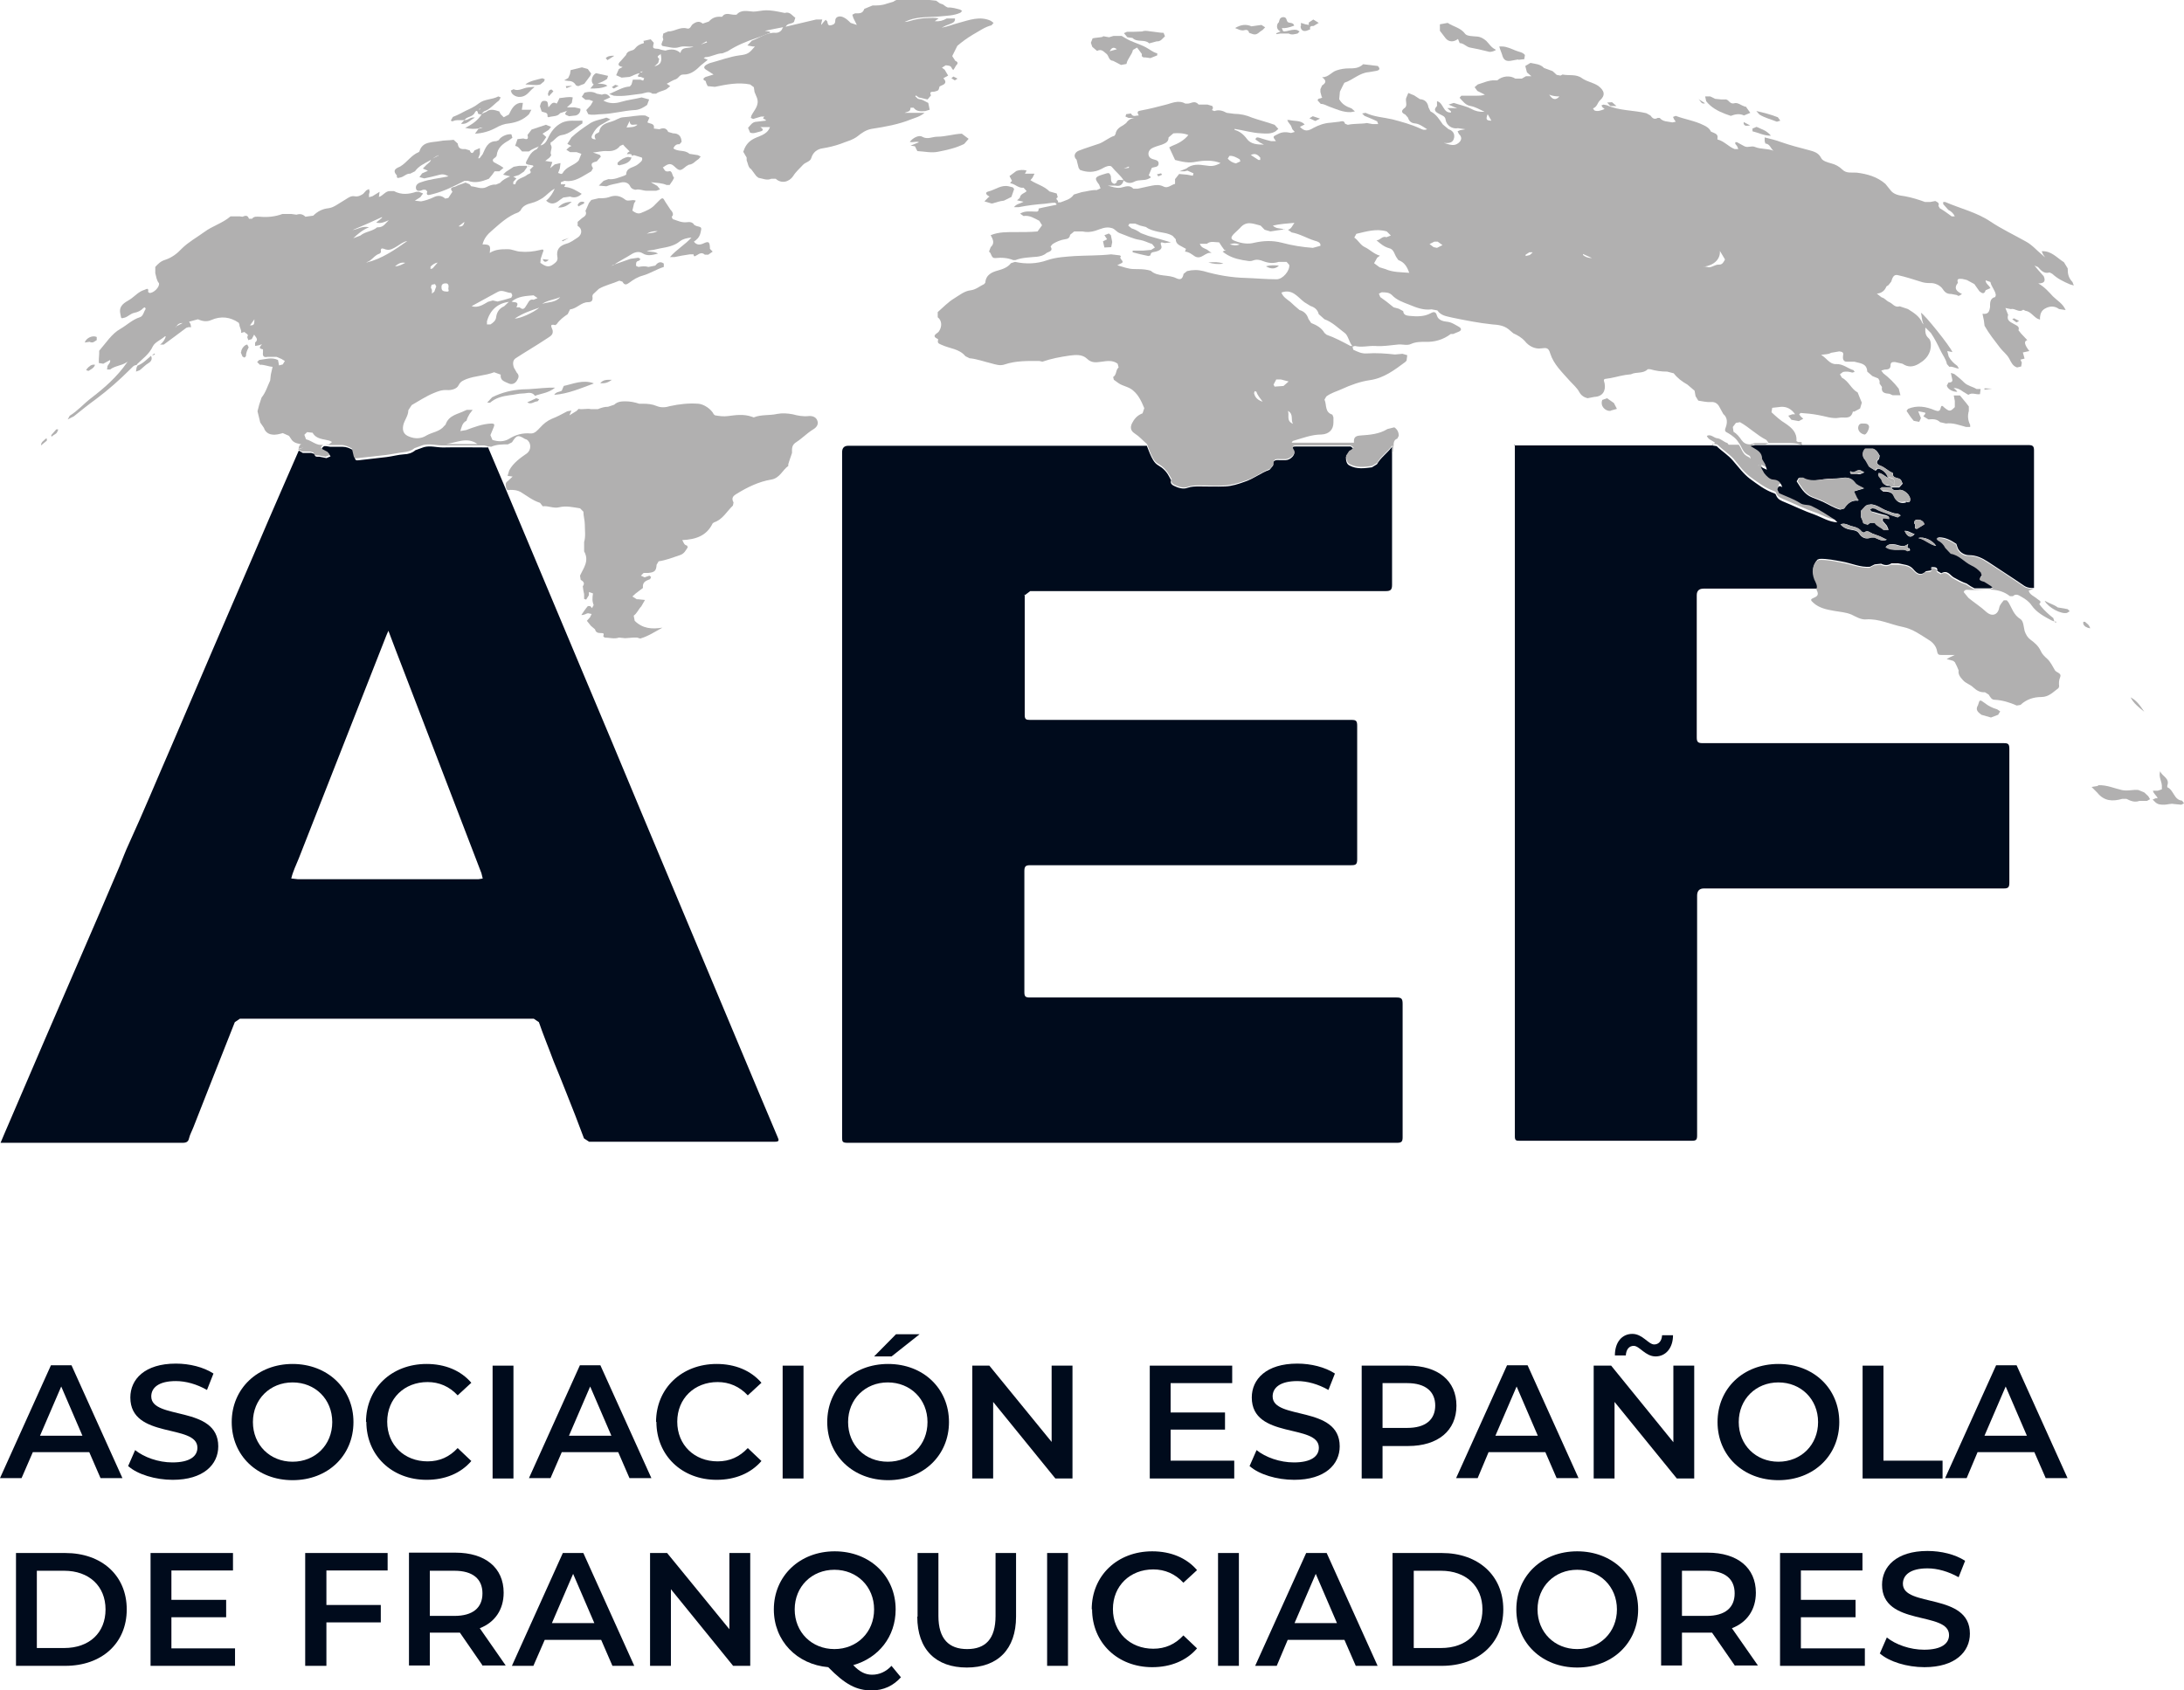
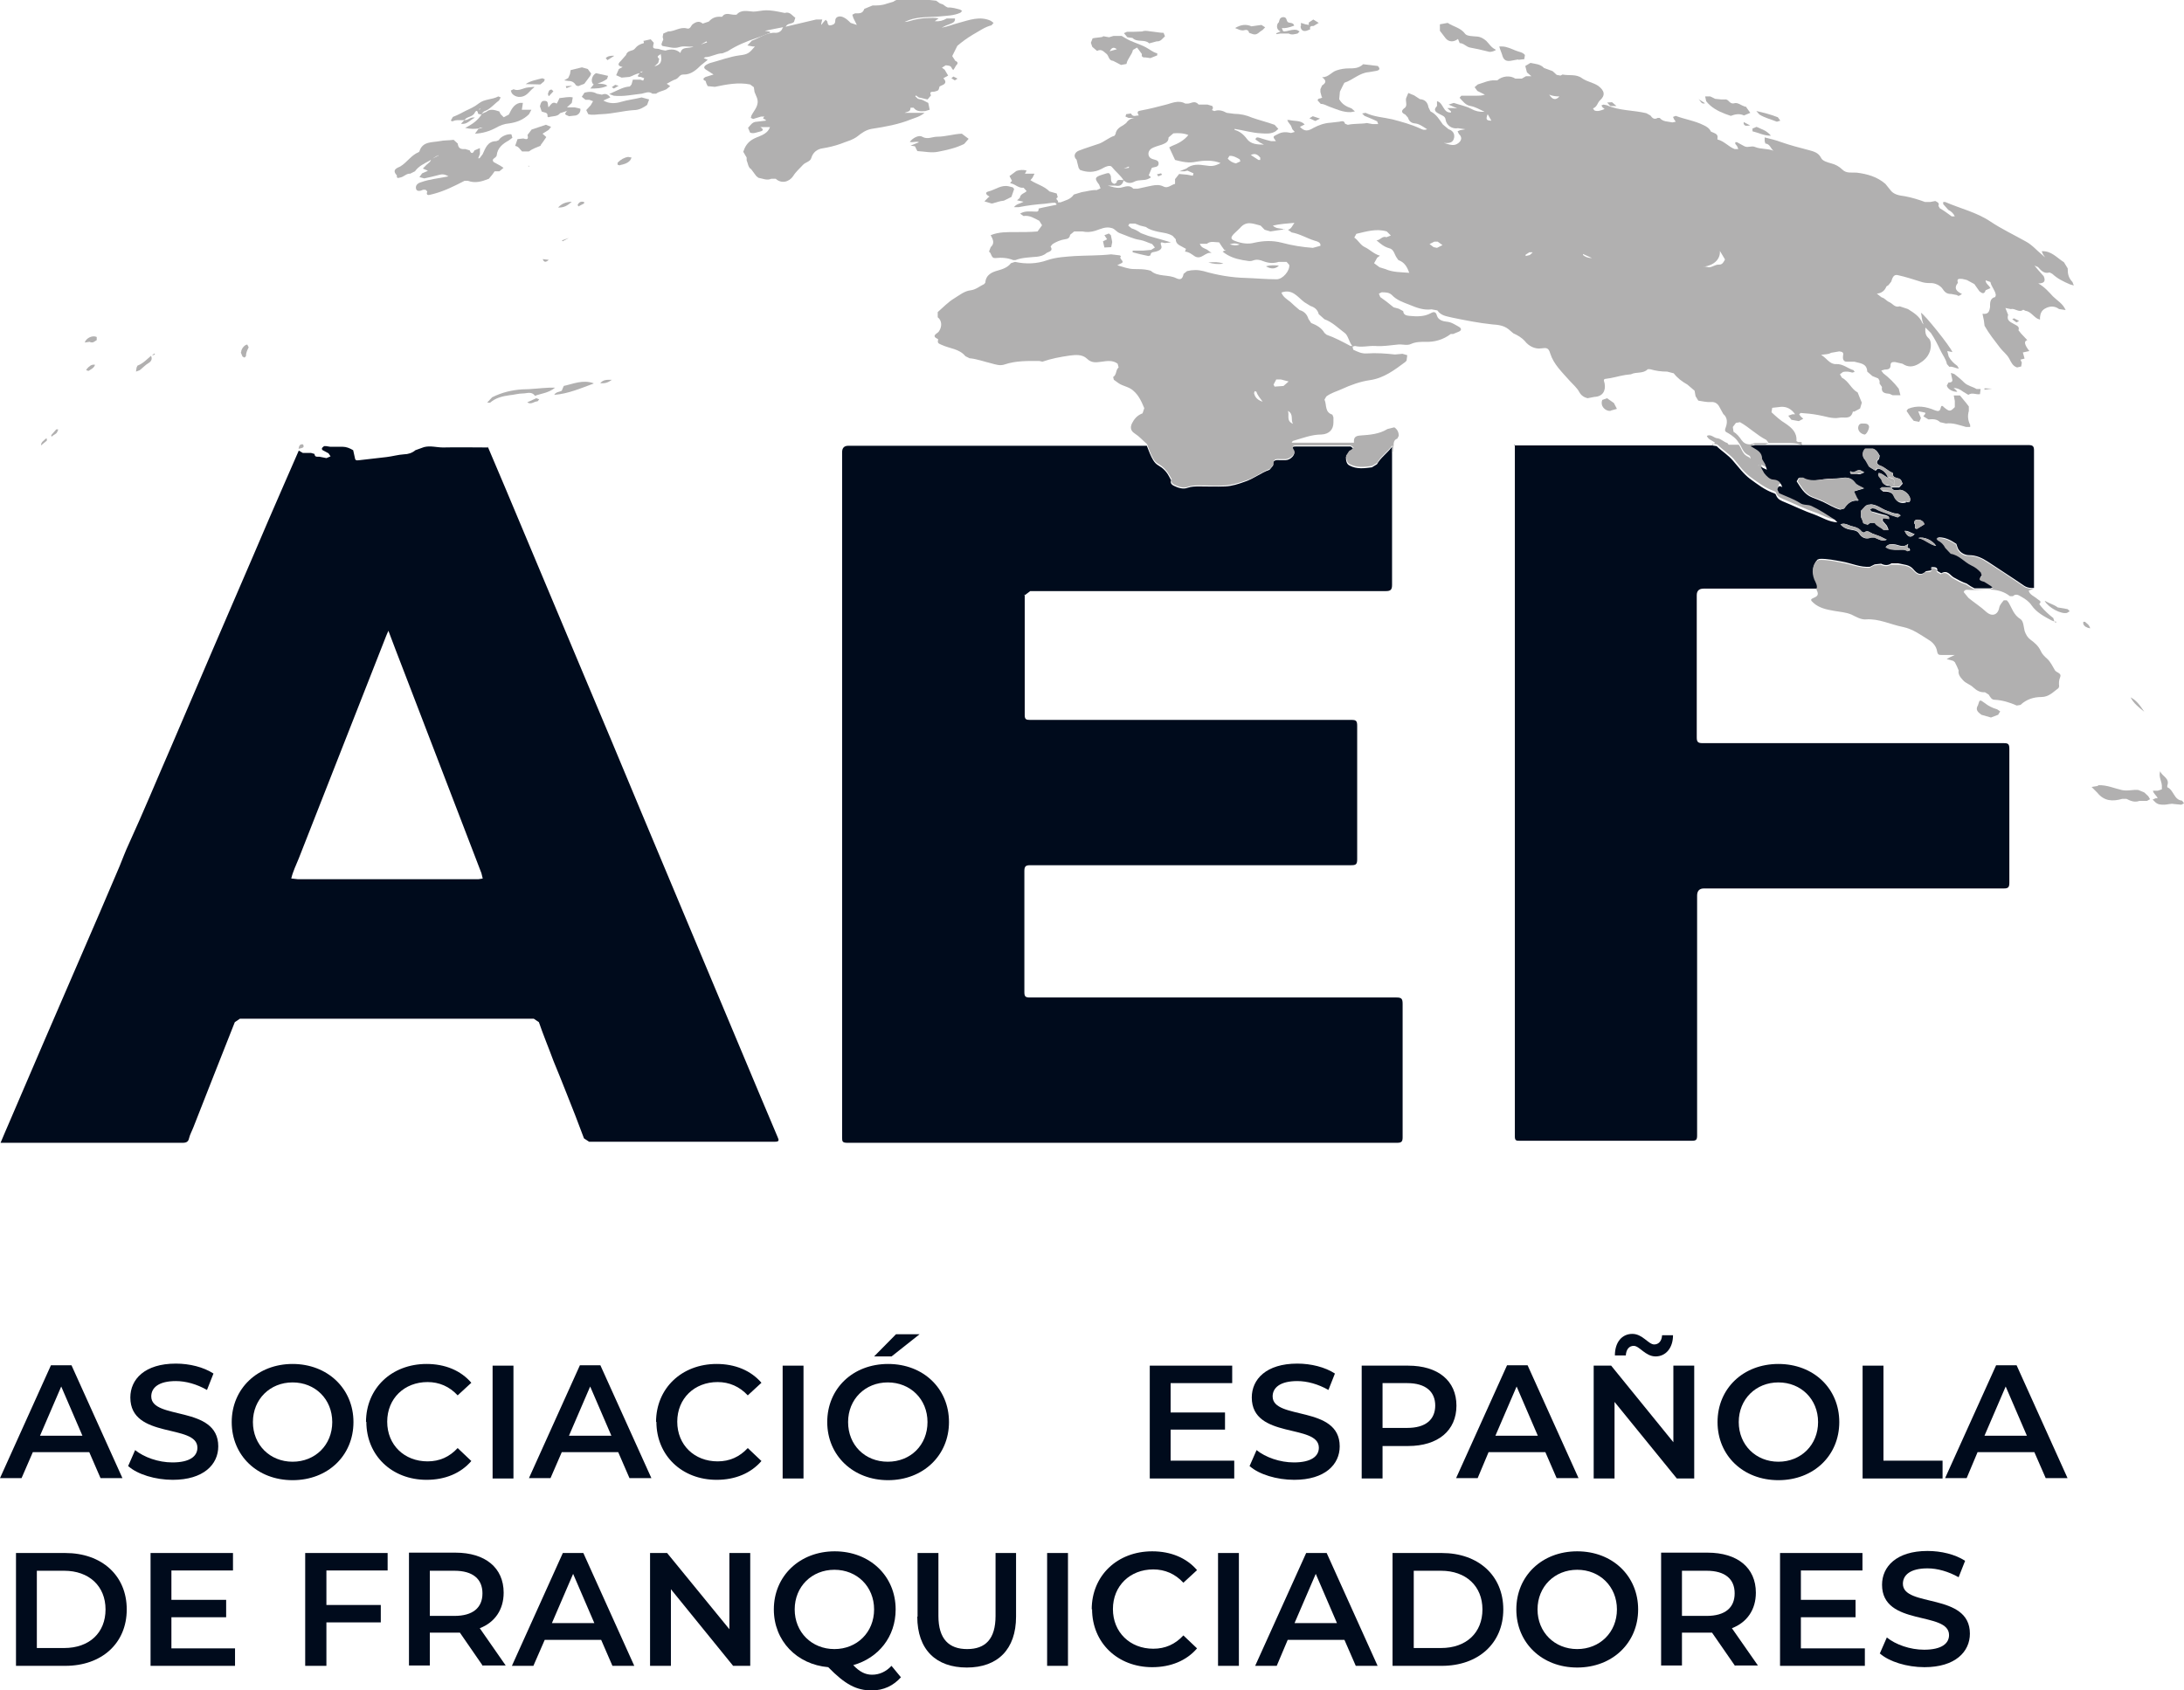
<svg xmlns="http://www.w3.org/2000/svg" width="31" height="24" viewBox="0 0 31 24" fill="none">
  <g id="AEF" clip-path="url(#clip0_7311_3116)">
    <path id="Vector" fill-rule="evenodd" clip-rule="evenodd" d="M14.545 8.435C14.545 9.008 14.545 9.581 14.545 10.153C14.545 10.212 14.565 10.221 14.618 10.221C16.142 10.221 17.662 10.221 19.186 10.221C19.249 10.221 19.264 10.236 19.264 10.304C19.264 10.935 19.264 11.57 19.264 12.201C19.264 12.274 19.244 12.284 19.176 12.284C17.657 12.284 16.138 12.284 14.623 12.284C14.56 12.284 14.54 12.299 14.54 12.367C14.54 12.939 14.54 13.512 14.54 14.085C14.54 14.148 14.555 14.162 14.618 14.162C16.351 14.162 18.089 14.162 19.822 14.162C19.89 14.162 19.909 14.177 19.909 14.25C19.909 14.885 19.909 15.516 19.909 16.147C19.909 16.206 19.895 16.225 19.832 16.225C17.23 16.225 14.628 16.225 12.026 16.225C11.958 16.225 11.953 16.206 11.953 16.152C11.953 14.652 11.953 13.158 11.953 11.658V6.421C11.953 6.36 11.982 6.329 12.04 6.329H16.278L16.322 6.44C16.351 6.504 16.38 6.572 16.439 6.606C16.506 6.644 16.555 6.693 16.589 6.756L16.623 6.819C16.604 6.863 16.642 6.887 16.662 6.897C16.72 6.926 16.793 6.95 16.856 6.926C16.914 6.906 16.968 6.906 17.026 6.906C17.147 6.906 17.269 6.911 17.39 6.906C17.487 6.902 17.579 6.872 17.672 6.838C17.798 6.795 17.9 6.712 18.021 6.669L18.07 6.61C18.06 6.533 18.108 6.528 18.167 6.533H18.249C18.317 6.533 18.395 6.45 18.366 6.407C18.317 6.334 18.366 6.339 18.414 6.339H19.172L19.21 6.368L19.181 6.402L19.147 6.421L19.104 6.489C19.104 6.538 19.113 6.591 19.157 6.61C19.259 6.664 19.366 6.649 19.473 6.635L19.545 6.591C19.594 6.499 19.686 6.44 19.759 6.343V6.455C19.759 7.071 19.759 7.688 19.759 8.304C19.759 8.372 19.739 8.392 19.672 8.392C17.992 8.392 16.308 8.392 14.623 8.392L14.54 8.455L14.545 8.435Z" fill="#000B1C" />
    <path id="Vector_2" fill-rule="evenodd" clip-rule="evenodd" d="M6.916 6.324C6.998 6.518 7.081 6.712 7.163 6.906C7.522 7.761 7.882 8.62 8.241 9.474C8.532 10.163 8.818 10.847 9.105 11.537C9.663 12.866 10.216 14.191 10.775 15.521C10.862 15.73 10.95 15.934 11.037 16.142C11.056 16.186 11.066 16.21 10.998 16.21C10.12 16.21 9.241 16.21 8.362 16.21L8.289 16.162C8.207 15.943 8.124 15.725 8.037 15.511C7.979 15.361 7.916 15.21 7.857 15.065C7.789 14.88 7.712 14.696 7.649 14.512L7.576 14.463C6.187 14.463 4.794 14.463 3.406 14.463L3.333 14.512C3.139 15.007 2.94 15.502 2.746 16.002C2.726 16.055 2.697 16.104 2.683 16.162C2.673 16.21 2.644 16.225 2.595 16.225C2.047 16.225 1.493 16.225 0.94 16.225H0.008C0.047 16.133 0.085 16.041 0.124 15.953C0.459 15.172 0.794 14.39 1.134 13.609C1.323 13.172 1.513 12.735 1.697 12.299C1.741 12.192 1.78 12.085 1.828 11.983C2.037 11.527 2.231 11.056 2.43 10.6C2.818 9.692 3.207 8.785 3.6 7.877C3.741 7.547 3.882 7.217 4.027 6.887C4.1 6.722 4.168 6.562 4.241 6.397L4.299 6.431H4.416L4.464 6.445C4.469 6.494 4.503 6.484 4.532 6.484L4.634 6.504L4.692 6.479L4.663 6.436L4.6 6.402C4.551 6.382 4.566 6.358 4.6 6.334H4.629L4.687 6.343C4.746 6.343 4.804 6.343 4.862 6.343C4.916 6.343 4.964 6.363 5.013 6.392L5.037 6.499C5.042 6.552 5.081 6.533 5.105 6.533C5.231 6.518 5.362 6.504 5.488 6.489C5.571 6.479 5.653 6.455 5.736 6.45C5.789 6.45 5.852 6.431 5.896 6.392L6.018 6.348C6.11 6.324 6.197 6.353 6.289 6.353C6.503 6.348 6.717 6.353 6.93 6.353M4.139 12.473L4.231 12.483C5.085 12.483 5.935 12.483 6.789 12.483L6.852 12.473L6.833 12.396C6.464 11.435 6.095 10.474 5.726 9.513C5.653 9.328 5.585 9.144 5.513 8.955L5.484 9.022C5.071 10.076 4.653 11.134 4.241 12.187C4.202 12.284 4.158 12.371 4.134 12.473" fill="#000B1C" />
    <path id="Vector_3" fill-rule="evenodd" clip-rule="evenodd" d="M19.762 6.436C19.762 6.465 19.762 6.373 19.762 6.324C19.689 6.426 19.596 6.479 19.548 6.572L19.475 6.615C19.368 6.63 19.262 6.644 19.16 6.591C19.116 6.567 19.111 6.518 19.106 6.47L19.15 6.402L19.184 6.382L19.213 6.353L19.174 6.324H18.417C18.373 6.324 18.32 6.319 18.368 6.392C18.397 6.436 18.32 6.513 18.252 6.518H18.169C18.111 6.513 18.067 6.518 18.077 6.596L18.029 6.654C17.907 6.703 17.805 6.785 17.679 6.824C17.587 6.858 17.494 6.882 17.397 6.892C17.276 6.902 17.155 6.892 17.033 6.892C16.975 6.892 16.917 6.892 16.863 6.911C16.8 6.936 16.727 6.911 16.669 6.882C16.65 6.872 16.611 6.848 16.631 6.804L16.596 6.741C16.558 6.678 16.509 6.625 16.441 6.586C16.378 6.552 16.354 6.484 16.325 6.421L16.281 6.305C16.223 6.256 16.174 6.198 16.106 6.154C16.043 6.115 16.038 6.057 16.077 5.994C16.111 5.931 16.155 5.892 16.218 5.868L16.242 5.795C16.203 5.703 16.164 5.611 16.082 5.543C16.019 5.489 15.941 5.484 15.878 5.441L15.81 5.392L15.8 5.353C15.854 5.319 15.834 5.251 15.878 5.217L15.864 5.164C15.796 5.111 15.713 5.125 15.64 5.135C15.562 5.145 15.495 5.159 15.427 5.091C15.359 5.028 15.266 5.038 15.184 5.048C15.053 5.067 14.922 5.091 14.796 5.135L14.752 5.125C14.587 5.125 14.422 5.12 14.261 5.174C14.194 5.198 14.13 5.174 14.072 5.159C13.97 5.135 13.868 5.096 13.761 5.086L13.703 5.057C13.616 4.95 13.48 4.95 13.368 4.897C13.339 4.883 13.3 4.878 13.315 4.829V4.815C13.208 4.766 13.305 4.737 13.325 4.708C13.373 4.64 13.373 4.553 13.31 4.504V4.431C13.388 4.363 13.461 4.286 13.543 4.237C13.616 4.193 13.689 4.13 13.781 4.121C13.854 4.111 13.907 4.062 13.97 4.033L13.985 4.014C13.995 3.897 14.082 3.863 14.169 3.839C14.237 3.82 14.305 3.795 14.349 3.737L14.407 3.718C14.562 3.752 14.718 3.747 14.868 3.693C14.995 3.65 15.13 3.645 15.261 3.635C15.431 3.626 15.601 3.63 15.771 3.611L15.897 3.626L15.912 3.64C15.868 3.674 15.985 3.713 15.907 3.742L15.859 3.766C15.946 3.791 16.019 3.82 16.096 3.82C16.164 3.82 16.232 3.82 16.296 3.834L16.334 3.844C16.436 3.936 16.582 3.892 16.698 3.951C16.762 3.98 16.786 3.956 16.8 3.888L16.849 3.849C16.927 3.829 17.004 3.829 17.082 3.849C17.281 3.907 17.48 3.941 17.684 3.946C17.829 3.951 17.975 3.965 18.121 3.965C18.208 3.965 18.31 3.844 18.3 3.761L18.262 3.718H18.15C18.077 3.742 18.004 3.737 17.931 3.708C17.883 3.689 17.839 3.679 17.786 3.698C17.737 3.718 17.694 3.698 17.64 3.693C17.533 3.674 17.436 3.64 17.354 3.572L17.402 3.548H17.378L17.339 3.494L17.305 3.441C17.247 3.441 17.184 3.417 17.131 3.461H17.029H17.024L17.033 3.465C17.048 3.514 17.092 3.524 17.131 3.543L17.198 3.592C17.106 3.572 17.058 3.693 16.96 3.64C16.917 3.611 16.878 3.577 16.82 3.572L16.834 3.533L16.781 3.504C16.737 3.48 16.689 3.461 16.689 3.397L16.645 3.349C16.582 3.31 16.509 3.305 16.441 3.291C16.378 3.276 16.315 3.262 16.266 3.223L16.184 3.203L16.111 3.174H16.033L16.014 3.203L16.062 3.242C16.111 3.257 16.155 3.281 16.194 3.31L16.3 3.349C16.402 3.378 16.509 3.407 16.621 3.441L16.533 3.451C16.499 3.446 16.456 3.417 16.485 3.494C16.499 3.538 16.446 3.562 16.407 3.572C16.373 3.582 16.334 3.572 16.329 3.626L16.3 3.635C16.227 3.621 16.15 3.601 16.077 3.582V3.558C16.131 3.558 16.179 3.558 16.227 3.558L16.339 3.548L16.393 3.514L16.354 3.465C16.296 3.446 16.242 3.417 16.184 3.407C16.082 3.393 15.99 3.344 15.893 3.31C15.844 3.291 15.825 3.247 15.776 3.237C15.694 3.213 15.621 3.252 15.548 3.276C15.485 3.295 15.427 3.3 15.364 3.286H15.247L15.189 3.334C15.184 3.383 15.15 3.393 15.116 3.397C15.053 3.407 14.995 3.431 14.941 3.465L14.912 3.499C14.956 3.572 14.878 3.572 14.849 3.596C14.815 3.626 14.766 3.64 14.718 3.645C14.616 3.655 14.509 3.655 14.412 3.693H14.383C14.3 3.659 14.213 3.655 14.126 3.664C14.067 3.669 14.077 3.596 14.038 3.572L14.062 3.509C14.121 3.456 14.097 3.402 14.062 3.339C14.179 3.291 14.3 3.295 14.422 3.295C14.524 3.295 14.626 3.295 14.727 3.286L14.791 3.198L14.752 3.135C14.684 3.101 14.616 3.053 14.528 3.067L14.48 3.033C14.548 2.99 14.621 3.004 14.689 3.004C14.713 3.004 14.747 3.014 14.742 2.961L14.805 2.946L14.995 2.907V2.893L14.975 2.878C14.927 2.878 14.878 2.888 14.829 2.893C14.703 2.902 14.582 2.917 14.461 2.941H14.393C14.427 2.893 14.48 2.893 14.528 2.864L14.436 2.844L14.475 2.81C14.485 2.747 14.543 2.747 14.572 2.713L14.528 2.665C14.461 2.674 14.417 2.621 14.359 2.606C14.305 2.597 14.383 2.577 14.359 2.558L14.329 2.5L14.427 2.427C14.47 2.412 14.524 2.407 14.572 2.422L14.548 2.466H14.562H14.63H14.684L14.655 2.524L14.626 2.558C14.713 2.616 14.82 2.64 14.897 2.718L14.999 2.747L15.014 2.8C14.961 2.83 15.038 2.844 15.014 2.873H15.053C15.121 2.844 15.194 2.834 15.242 2.762L15.354 2.728C15.427 2.718 15.495 2.694 15.567 2.699L15.621 2.674L15.601 2.621C15.533 2.534 15.538 2.514 15.645 2.48L15.708 2.461C15.737 2.456 15.747 2.451 15.766 2.495C15.776 2.529 15.752 2.597 15.82 2.611L15.849 2.592C15.849 2.538 15.912 2.558 15.951 2.558C15.931 2.626 15.897 2.65 15.829 2.635H15.723C15.781 2.65 15.839 2.674 15.907 2.665C15.965 2.655 16.029 2.616 16.087 2.679H16.15C16.203 2.669 16.252 2.655 16.305 2.645C16.378 2.631 16.446 2.611 16.519 2.65C16.577 2.679 16.626 2.621 16.679 2.611V2.543L16.737 2.47L16.849 2.48L16.931 2.495L16.941 2.461L16.854 2.422L16.815 2.432H16.742L16.839 2.393C16.922 2.325 17.019 2.335 17.111 2.349C17.198 2.364 17.242 2.359 17.325 2.315C17.213 2.271 17.096 2.276 16.98 2.296C16.873 2.32 16.776 2.296 16.679 2.271L16.596 2.092L16.635 2.072C16.723 2.038 16.805 1.995 16.868 1.917C16.796 1.888 16.723 1.888 16.655 1.893L16.587 1.951C16.587 2.019 16.538 2.034 16.494 2.053C16.441 2.072 16.383 2.082 16.334 2.116C16.286 2.155 16.291 2.228 16.344 2.252C16.383 2.271 16.446 2.267 16.446 2.32C16.446 2.378 16.383 2.369 16.349 2.383L16.305 2.49C16.359 2.524 16.325 2.524 16.291 2.543C16.232 2.567 16.164 2.548 16.106 2.577C16.053 2.606 15.999 2.606 15.951 2.563C15.907 2.49 15.834 2.436 15.781 2.369C15.752 2.335 15.679 2.373 15.635 2.398C15.533 2.451 15.431 2.451 15.329 2.412L15.31 2.383L15.281 2.267C15.232 2.223 15.252 2.165 15.31 2.14C15.407 2.102 15.509 2.072 15.606 2.038C15.679 2.009 15.742 1.951 15.82 1.927L15.834 1.903C15.844 1.835 15.893 1.806 15.946 1.776L15.985 1.747C16.014 1.704 16.053 1.679 16.106 1.674H16.019L15.975 1.655L15.985 1.621L16.053 1.611C16.082 1.67 16.126 1.636 16.164 1.64C16.135 1.587 16.145 1.577 16.198 1.568C16.31 1.548 16.422 1.519 16.533 1.49C16.621 1.471 16.723 1.412 16.825 1.471H16.863C16.912 1.466 16.961 1.422 17.014 1.485H17.14L17.208 1.505L17.218 1.534L17.203 1.563L17.237 1.577C17.3 1.553 17.359 1.573 17.412 1.602L17.519 1.616C17.606 1.616 17.694 1.636 17.771 1.67C17.878 1.708 17.985 1.733 18.092 1.772L18.145 1.83L18.106 1.864C18.043 1.903 17.975 1.898 17.902 1.893C17.776 1.888 17.65 1.849 17.524 1.83V1.844C17.596 1.864 17.65 1.907 17.698 1.971C17.752 2.048 17.849 2.053 17.941 2.053L17.883 2.024L17.82 1.98C17.829 1.932 17.873 1.956 17.907 1.966C17.951 1.98 17.999 1.995 18.043 2.004H18.111C18.062 1.937 18.062 1.941 18.14 1.903C18.203 1.869 18.262 1.873 18.325 1.888L18.378 1.873L18.344 1.835L18.325 1.786L18.286 1.733L18.271 1.704H18.3C18.373 1.723 18.461 1.704 18.519 1.767L18.451 1.801C18.519 1.869 18.562 1.864 18.645 1.815C18.718 1.776 18.8 1.747 18.888 1.742L19.009 1.728C19.043 1.723 19.077 1.704 19.092 1.757L19.131 1.772C19.223 1.752 19.315 1.762 19.402 1.747L19.485 1.762H19.562L19.548 1.723C19.49 1.694 19.427 1.67 19.368 1.645L19.334 1.611L19.383 1.602C19.504 1.66 19.635 1.665 19.762 1.694C19.893 1.728 20.033 1.767 20.16 1.825C20.184 1.835 20.208 1.854 20.257 1.835C20.194 1.796 20.145 1.757 20.082 1.752C20.029 1.747 19.999 1.718 19.985 1.67L19.946 1.626C19.893 1.602 19.883 1.573 19.936 1.534C19.99 1.495 19.936 1.432 19.965 1.378L19.99 1.32L20.072 1.354L20.155 1.408C20.227 1.412 20.266 1.456 20.276 1.524L20.305 1.582C20.388 1.621 20.431 1.699 20.48 1.767L20.562 1.835C20.621 1.854 20.65 1.898 20.64 1.956C20.626 2.019 20.587 2.038 20.494 2.029C20.577 2.053 20.64 2.082 20.703 2.029C20.752 1.99 20.752 1.941 20.708 1.903L20.689 1.864L20.723 1.849L20.8 1.835L20.694 1.82C20.616 1.835 20.533 1.786 20.519 1.699C20.514 1.65 20.47 1.64 20.436 1.621C20.388 1.597 20.334 1.568 20.397 1.505V1.437C20.49 1.456 20.48 1.607 20.596 1.597V1.582L20.543 1.534H20.621L20.684 1.539L20.562 1.485L20.635 1.461C20.718 1.49 20.81 1.505 20.888 1.548C20.941 1.577 20.999 1.592 21.072 1.587C20.999 1.553 20.946 1.519 20.873 1.505C20.805 1.495 20.762 1.437 20.718 1.388L20.742 1.359H20.956C20.994 1.359 21.033 1.359 21.077 1.344L20.97 1.291L20.931 1.238L20.975 1.199C21.058 1.175 21.135 1.136 21.218 1.141H21.252C21.325 1.077 21.436 1.068 21.509 1.116H21.601L21.66 1.082H21.737L21.674 1.029L21.65 0.937L21.723 0.893C21.791 0.908 21.863 0.908 21.917 0.966L22.038 1.01L22.096 1.063L22.15 1.073L22.179 1.058C22.271 1.077 22.373 1.048 22.456 1.111C22.524 1.16 22.611 1.17 22.684 1.218C22.776 1.286 22.791 1.354 22.708 1.427C22.674 1.461 22.669 1.519 22.611 1.539L22.631 1.568C22.679 1.587 22.727 1.568 22.776 1.548L22.742 1.519L22.732 1.495L22.762 1.485L22.81 1.495C22.985 1.573 23.184 1.563 23.368 1.607L23.427 1.64C23.451 1.674 23.48 1.704 23.529 1.674H23.558C23.606 1.733 23.679 1.723 23.737 1.738L23.786 1.728L23.762 1.694L23.747 1.66L23.786 1.645C23.912 1.694 24.053 1.713 24.179 1.776C24.223 1.796 24.262 1.82 24.286 1.869L24.32 1.883C24.354 1.898 24.388 1.912 24.378 1.961V1.98C24.475 2.004 24.533 2.082 24.621 2.116H24.674L24.655 2.072L24.631 2.043V2.019H24.655L24.752 2.072C24.805 2.106 24.859 2.063 24.912 2.087C24.994 2.121 25.087 2.106 25.174 2.14C25.131 2.111 25.126 2.043 25.058 2.038L25.048 2.004V1.951C25.131 1.971 25.208 1.99 25.286 2.019C25.412 2.063 25.543 2.097 25.674 2.131C25.742 2.15 25.81 2.165 25.849 2.242C25.868 2.286 25.941 2.305 25.994 2.32C26.053 2.335 26.106 2.364 26.15 2.407C26.208 2.466 26.286 2.446 26.354 2.451C26.504 2.47 26.645 2.509 26.762 2.611L26.829 2.694C26.878 2.766 26.965 2.776 27.038 2.786C27.14 2.805 27.232 2.834 27.325 2.868H27.397L27.47 2.854C27.494 2.868 27.533 2.878 27.514 2.922L27.533 2.956C27.592 2.99 27.65 3.033 27.703 3.072H27.747C27.727 3.029 27.694 2.999 27.655 2.98L27.582 2.898V2.868H27.611C27.825 2.961 28.058 3.014 28.252 3.145C28.412 3.252 28.587 3.334 28.752 3.427C28.844 3.475 28.912 3.558 28.99 3.621L29.029 3.655L28.999 3.611L28.98 3.567C29.116 3.558 29.194 3.659 29.296 3.723L29.349 3.81C29.349 3.897 29.363 3.946 29.417 4.004L29.436 4.053L29.383 4.038C29.291 3.999 29.203 3.956 29.131 3.888L29.092 3.868C29.014 3.892 28.97 3.839 28.927 3.791L28.878 3.771L28.931 3.834L29.009 3.922C29.038 3.99 29.019 4.024 28.931 4.024C29.019 4.072 29.077 4.14 29.14 4.208C29.198 4.266 29.281 4.31 29.32 4.402L29.227 4.388C29.16 4.339 29.092 4.344 29.024 4.383C28.975 4.412 28.961 4.455 28.956 4.504V4.538L28.917 4.523C28.859 4.489 28.82 4.421 28.747 4.412L28.718 4.397C28.66 4.446 28.601 4.373 28.543 4.388H28.538L28.465 4.373L28.494 4.446L28.504 4.47C28.475 4.562 28.553 4.577 28.606 4.611C28.631 4.625 28.669 4.64 28.65 4.688L28.689 4.737L28.776 4.829C28.724 4.842 28.734 4.894 28.805 4.984L28.713 5.004L28.737 5.091L28.679 5.106L28.698 5.149L28.689 5.203L28.631 5.217C28.567 5.198 28.543 5.135 28.519 5.091C28.485 5.028 28.427 4.989 28.388 4.936C28.31 4.834 28.232 4.737 28.169 4.625L28.16 4.553L28.14 4.455C28.223 4.465 28.237 4.426 28.247 4.358C28.247 4.31 28.242 4.232 28.32 4.218L28.329 4.189C28.32 4.121 28.266 4.072 28.252 4.004L28.184 3.98C28.184 4.028 28.232 4.048 28.252 4.091L28.184 4.121C28.164 4.189 28.126 4.159 28.096 4.135L28.024 4.033L27.917 3.975L27.854 3.96C27.82 3.96 27.766 3.946 27.791 4.014C27.723 4.101 27.781 4.14 27.849 4.174C27.805 4.203 27.8 4.208 27.776 4.189L27.698 4.174C27.645 4.174 27.611 4.159 27.577 4.106C27.543 4.053 27.465 4.014 27.393 4.019C27.344 4.019 27.305 4.014 27.262 3.999C27.155 3.965 27.048 3.931 26.941 3.907C26.873 3.888 26.859 3.956 26.844 3.999L26.805 4.048L26.776 4.067C26.752 4.13 26.703 4.164 26.64 4.169L26.708 4.222C26.752 4.232 26.776 4.271 26.81 4.286C26.863 4.305 26.893 4.373 26.965 4.349L27.082 4.388C27.164 4.441 27.247 4.489 27.286 4.586L27.305 4.606C27.276 4.553 27.281 4.494 27.266 4.441C27.315 4.46 27.684 4.921 27.713 4.999L27.64 4.984L27.66 5.062C27.689 5.116 27.732 5.159 27.781 5.193L27.805 5.232C27.757 5.232 27.718 5.198 27.669 5.208L27.635 5.169C27.621 5.096 27.572 5.038 27.543 4.975C27.504 4.892 27.46 4.805 27.407 4.727L27.329 4.65C27.325 4.713 27.329 4.761 27.373 4.8C27.417 4.834 27.412 4.931 27.393 4.989C27.363 5.072 27.31 5.12 27.237 5.164C27.155 5.213 27.082 5.217 27.004 5.164L26.897 5.14C26.859 5.14 26.834 5.14 26.834 5.193C26.834 5.242 26.791 5.247 26.752 5.247L26.703 5.261L26.732 5.3C26.815 5.363 26.888 5.436 26.951 5.518L26.975 5.611H26.863L26.82 5.591C26.757 5.586 26.698 5.577 26.713 5.494L26.679 5.446V5.407L26.66 5.373L26.577 5.339L26.504 5.276C26.499 5.154 26.397 5.159 26.32 5.135H26.218C26.16 5.14 26.155 5.086 26.16 5.052C26.174 4.999 26.145 4.994 26.106 4.989L25.99 5.009C25.951 5.033 25.912 5.028 25.849 5.038C25.931 5.086 25.97 5.174 26.062 5.169C26.16 5.164 26.227 5.232 26.31 5.256L26.325 5.281L26.291 5.29C26.247 5.276 26.203 5.271 26.16 5.281L26.116 5.314L26.145 5.363C26.242 5.412 26.276 5.523 26.368 5.572L26.397 5.645L26.427 5.717L26.402 5.8L26.32 5.844H26.3C26.271 5.965 26.174 5.916 26.106 5.931C26.004 5.95 25.902 5.907 25.805 5.892C25.727 5.877 25.64 5.868 25.558 5.863L25.538 5.882L25.558 5.911L25.596 5.945L25.533 5.979L25.427 5.96L25.383 5.902L25.441 5.882H25.48C25.431 5.81 25.363 5.771 25.281 5.776L25.155 5.79L25.145 5.853C25.208 5.911 25.271 5.97 25.344 6.013C25.431 6.072 25.509 6.14 25.499 6.261L25.519 6.275H25.572C25.572 6.392 25.645 6.29 25.397 6.29C25.237 6.29 25.072 6.29 24.912 6.29L24.849 6.305L24.883 6.319C24.946 6.358 25.019 6.387 25.014 6.484L25.058 6.557L25.082 6.635L24.994 6.596L25.043 6.683C25.077 6.722 25.126 6.771 25.174 6.775C25.247 6.78 25.281 6.814 25.3 6.882C25.237 6.838 25.252 6.906 25.232 6.926L25.257 6.974C25.359 7.018 25.461 7.052 25.548 7.11C25.601 7.144 25.66 7.13 25.713 7.149C25.829 7.202 25.931 7.275 26.043 7.343L26.082 7.382C25.965 7.377 25.868 7.309 25.766 7.275C25.606 7.222 25.456 7.144 25.3 7.081C25.247 7.057 25.227 7.042 25.203 6.984L25.184 6.974C25.058 6.931 24.951 6.848 24.844 6.771C24.747 6.698 24.679 6.601 24.606 6.513C24.533 6.436 24.446 6.382 24.373 6.309L24.31 6.3C24.31 6.3 24.276 6.358 24.344 6.285C24.3 6.251 24.247 6.242 24.227 6.188C24.286 6.159 24.325 6.217 24.373 6.222C24.427 6.227 24.465 6.275 24.519 6.29L24.558 6.343C24.616 6.363 24.66 6.407 24.708 6.436C24.752 6.465 24.8 6.489 24.844 6.513C24.854 6.465 24.815 6.465 24.796 6.45C24.732 6.411 24.723 6.339 24.679 6.285C24.645 6.227 24.587 6.183 24.529 6.149C24.49 6.13 24.475 6.12 24.494 6.072C24.519 6.004 24.524 5.931 24.46 5.877L24.407 5.78C24.383 5.732 24.344 5.703 24.286 5.708C24.227 5.712 24.169 5.698 24.106 5.688L24.067 5.625L24.053 5.547L23.951 5.46C23.873 5.416 23.81 5.368 23.757 5.3L23.664 5.276C23.582 5.276 23.504 5.266 23.422 5.242H23.388C23.325 5.31 23.223 5.276 23.15 5.314L23.067 5.324C22.975 5.339 22.888 5.368 22.796 5.378C22.747 5.378 22.771 5.421 22.776 5.441C22.796 5.552 22.747 5.63 22.631 5.635L22.533 5.654C22.48 5.64 22.441 5.611 22.417 5.567C22.383 5.504 22.329 5.46 22.281 5.407C22.174 5.285 22.053 5.174 22.004 5.018C21.98 4.936 21.951 4.936 21.878 4.946C21.786 4.96 21.698 4.912 21.645 4.844C21.596 4.79 21.543 4.761 21.48 4.732L21.412 4.674C21.344 4.62 21.262 4.611 21.184 4.606C20.99 4.586 20.8 4.548 20.611 4.509C20.533 4.489 20.456 4.485 20.402 4.407L20.32 4.392C20.203 4.407 20.106 4.368 19.999 4.324C19.912 4.29 19.825 4.261 19.757 4.189C19.718 4.15 19.664 4.15 19.611 4.15L19.572 4.169L19.592 4.218L19.679 4.281L19.781 4.363L19.854 4.383L19.917 4.417C19.922 4.475 19.965 4.48 20.009 4.485C20.111 4.494 20.213 4.499 20.31 4.446C20.354 4.421 20.383 4.426 20.397 4.485C20.417 4.543 20.48 4.562 20.533 4.567C20.601 4.572 20.655 4.611 20.708 4.64C20.742 4.659 20.752 4.688 20.708 4.708L20.626 4.742H20.592C20.485 4.824 20.359 4.858 20.237 4.853C20.164 4.853 20.096 4.853 20.029 4.883C19.97 4.912 19.902 4.883 19.839 4.892C19.732 4.902 19.626 4.921 19.519 4.912C19.422 4.907 19.329 4.936 19.232 4.912L19.198 4.921L19.208 4.965C19.271 4.994 19.325 5.023 19.402 5.018C19.533 5.009 19.669 5.018 19.8 5.033L19.907 5.023L19.975 5.043L19.965 5.12L19.946 5.14C19.796 5.251 19.645 5.368 19.446 5.397C19.31 5.416 19.174 5.465 19.048 5.523C18.975 5.557 18.893 5.577 18.825 5.63L18.8 5.674C18.834 5.746 18.8 5.853 18.912 5.887L18.927 5.926V5.999C18.927 6.101 18.863 6.164 18.757 6.169C18.616 6.169 18.485 6.222 18.349 6.261L18.334 6.285H19.218C19.213 6.217 19.232 6.188 19.31 6.183C19.441 6.174 19.577 6.164 19.694 6.091L19.791 6.067C19.834 6.096 19.854 6.135 19.854 6.188L19.834 6.227C19.781 6.246 19.781 6.29 19.781 6.339C19.771 6.3 19.781 6.339 19.771 6.411M17.922 5.703C17.888 5.654 17.849 5.615 17.834 5.562L17.81 5.552L17.8 5.581C17.815 5.649 17.859 5.683 17.922 5.703ZM18.242 3.257C18.174 3.262 18.101 3.276 18.033 3.286L17.951 3.262L17.893 3.203C17.791 3.179 17.694 3.126 17.601 3.237L17.514 3.32C17.465 3.373 17.465 3.397 17.533 3.422C17.621 3.456 17.718 3.47 17.805 3.446C17.936 3.417 18.062 3.412 18.194 3.446C18.339 3.485 18.49 3.509 18.635 3.519L18.742 3.49C18.752 3.441 18.694 3.427 18.66 3.417C18.548 3.383 18.451 3.32 18.334 3.3L18.281 3.262C18.329 3.252 18.344 3.203 18.373 3.164C18.266 3.174 18.169 3.179 18.067 3.203C18.121 3.257 18.179 3.232 18.232 3.262M20.004 3.878C19.975 3.791 19.936 3.723 19.849 3.693L19.825 3.659C19.791 3.611 19.786 3.538 19.718 3.524C19.645 3.504 19.596 3.461 19.538 3.412C19.592 3.412 19.621 3.344 19.679 3.368L19.742 3.344L19.684 3.286C19.538 3.242 19.397 3.286 19.252 3.32L19.223 3.373C19.281 3.412 19.31 3.48 19.373 3.509C19.446 3.543 19.499 3.606 19.587 3.63L19.548 3.659L19.504 3.737L19.582 3.795L19.664 3.82C19.771 3.868 19.883 3.863 19.999 3.873M18.189 4.155C18.213 4.218 18.266 4.247 18.315 4.286L18.378 4.344L18.446 4.402C18.514 4.421 18.553 4.465 18.572 4.528L18.611 4.586C18.689 4.616 18.757 4.654 18.8 4.727L18.829 4.752C18.951 4.795 19.058 4.853 19.169 4.912H19.194C19.145 4.849 19.135 4.761 19.087 4.727C18.994 4.659 18.912 4.572 18.8 4.533L18.718 4.46C18.703 4.397 18.66 4.363 18.601 4.344L18.514 4.29C18.422 4.222 18.349 4.101 18.198 4.15M24.941 6.309H25.058L25.106 6.29L25.072 6.246C24.936 6.178 24.829 6.067 24.698 5.994L24.64 6.004L24.596 6.062L24.606 6.13C24.655 6.159 24.689 6.203 24.718 6.246C24.747 6.285 24.781 6.309 24.834 6.309H24.941ZM24.184 3.781L24.257 3.795C24.305 3.795 24.349 3.752 24.402 3.757C24.451 3.757 24.465 3.718 24.485 3.684L24.412 3.562C24.422 3.679 24.329 3.766 24.189 3.786M18.179 5.387H18.116L18.077 5.46L18.092 5.489L18.218 5.48L18.291 5.416L18.179 5.387ZM17.543 2.32L17.606 2.291L17.596 2.262C17.553 2.237 17.504 2.208 17.451 2.213L17.427 2.252C17.456 2.286 17.494 2.31 17.543 2.32ZM20.388 3.431H20.359L20.291 3.465L20.349 3.509L20.397 3.519L20.475 3.48L20.407 3.431H20.388ZM18.281 5.834C18.305 5.897 18.252 5.975 18.354 6.018C18.315 5.96 18.368 5.882 18.281 5.834ZM17.752 2.199L17.863 2.271H17.888V2.237C17.854 2.199 17.82 2.17 17.757 2.199M22.135 1.369C22.087 1.369 22.038 1.364 21.99 1.344C22.038 1.417 22.082 1.427 22.135 1.369ZM21.169 1.713L21.116 1.621C21.087 1.694 21.096 1.713 21.169 1.713ZM17.596 3.47C17.538 3.451 17.504 3.451 17.456 3.47C17.504 3.48 17.543 3.494 17.596 3.47ZM22.47 3.606V3.621C22.504 3.65 22.548 3.664 22.596 3.664L22.47 3.606ZM21.752 3.582H21.708L21.655 3.616V3.635L21.713 3.621L21.752 3.587M15.951 2.393L16.024 2.383V2.364L15.951 2.393ZM24.965 6.601L24.956 6.61H24.965L24.975 6.606H24.965" fill="#B1B0B0" />
    <path id="Vector_4" fill-rule="evenodd" clip-rule="evenodd" d="M21.492 6.324H24.303L24.366 6.334C24.439 6.406 24.531 6.46 24.599 6.542C24.677 6.63 24.745 6.727 24.842 6.8C24.948 6.877 25.055 6.96 25.181 7.003L25.201 7.013C25.225 7.071 25.245 7.091 25.298 7.115C25.453 7.178 25.609 7.256 25.764 7.309C25.866 7.348 25.963 7.411 26.08 7.416L26.041 7.377C25.934 7.309 25.827 7.236 25.711 7.183C25.657 7.159 25.599 7.178 25.546 7.139C25.453 7.081 25.351 7.047 25.254 7.003L25.23 6.955C25.23 6.955 25.23 6.872 25.298 6.916C25.274 6.848 25.245 6.814 25.172 6.809C25.123 6.809 25.075 6.761 25.041 6.717L24.992 6.63L25.08 6.669L25.055 6.591L25.012 6.518C25.012 6.421 24.944 6.392 24.881 6.353L24.847 6.334L24.91 6.319C25.07 6.319 25.235 6.319 25.395 6.319C26.453 6.319 27.507 6.319 28.565 6.319C28.643 6.319 28.72 6.319 28.793 6.319C28.851 6.319 28.871 6.334 28.871 6.392C28.871 6.766 28.871 7.134 28.871 7.508V7.586C28.871 7.843 28.871 8.095 28.871 8.348C28.822 8.348 28.783 8.348 28.735 8.319C28.565 8.202 28.39 8.091 28.215 7.974C28.133 7.921 28.05 7.882 27.948 7.882C27.876 7.882 27.803 7.833 27.783 7.765L27.769 7.722C27.696 7.673 27.618 7.629 27.526 7.629L27.492 7.639L27.512 7.659C27.56 7.678 27.594 7.717 27.618 7.765L27.696 7.848C27.813 7.867 27.885 7.969 27.987 8.013C28.041 8.037 28.084 8.071 28.123 8.115L28.138 8.163C28.065 8.226 28.148 8.236 28.172 8.246L28.269 8.304L28.298 8.333L28.254 8.353C28.177 8.353 28.099 8.353 28.026 8.353L27.973 8.324L27.915 8.285C27.851 8.265 27.793 8.231 27.73 8.197C27.681 8.168 27.643 8.086 27.555 8.139L27.497 8.105C27.512 8.047 27.448 8.052 27.434 8.052C27.385 8.047 27.434 8.071 27.429 8.086L27.4 8.1L27.337 8.11C27.264 8.183 27.206 8.139 27.162 8.086C27.104 8.013 27.021 8.018 26.944 7.998H26.847C26.798 8.032 26.75 8.027 26.701 8.003L26.609 8.013L26.541 8.047C26.405 8.057 26.283 7.998 26.152 7.974C26.046 7.955 25.934 7.93 25.827 7.935L25.798 7.945C25.73 8.018 25.72 8.115 25.759 8.212C25.779 8.256 25.813 8.304 25.788 8.357C25.25 8.357 24.715 8.357 24.181 8.357C24.117 8.357 24.084 8.388 24.084 8.45C24.084 9.124 24.084 9.799 24.084 10.469C24.084 10.532 24.099 10.551 24.167 10.551C25.594 10.551 27.017 10.551 28.444 10.551C28.507 10.551 28.521 10.566 28.521 10.634C28.521 11.265 28.521 11.9 28.521 12.531C28.521 12.595 28.507 12.614 28.444 12.614C27.021 12.614 25.604 12.614 24.186 12.614C24.122 12.614 24.089 12.648 24.089 12.716C24.089 13.851 24.089 14.987 24.089 16.123C24.089 16.181 24.075 16.196 24.017 16.196C23.201 16.196 22.385 16.196 21.57 16.196C21.526 16.196 21.502 16.196 21.502 16.137C21.502 12.871 21.502 9.605 21.502 6.334V6.314L21.492 6.324ZM27.05 7.12C27.05 7.12 27.104 7.154 27.113 7.105C27.128 7.037 27.026 6.945 26.958 6.955C26.919 6.96 26.871 6.974 26.847 6.921H26.958L27.007 6.867L26.983 6.814C26.948 6.775 26.856 6.804 26.871 6.717H26.861C26.803 6.688 26.759 6.639 26.696 6.615C26.662 6.605 26.609 6.567 26.672 6.518L26.681 6.47C26.657 6.431 26.643 6.392 26.589 6.372H26.478C26.429 6.421 26.434 6.489 26.478 6.533C26.507 6.562 26.526 6.586 26.536 6.63L26.623 6.683L26.652 6.654C26.711 6.654 26.788 6.722 26.803 6.785C26.759 6.77 26.73 6.727 26.681 6.722C26.657 6.775 26.711 6.795 26.72 6.829C26.74 6.887 26.774 6.901 26.822 6.897L26.856 6.926H26.73L26.701 6.955L26.73 6.979H26.759C26.817 6.979 26.871 6.999 26.895 7.062C26.924 7.134 26.987 7.154 27.055 7.134L27.05 7.12ZM26.448 6.935C26.395 6.901 26.342 6.887 26.313 6.848C26.264 6.78 26.211 6.775 26.143 6.785C26.055 6.8 25.973 6.79 25.885 6.804C25.788 6.819 25.677 6.843 25.58 6.785H25.531L25.502 6.834C25.56 6.921 25.609 7.018 25.72 7.062C25.774 7.081 25.827 7.105 25.876 7.125C25.958 7.164 26.031 7.212 26.118 7.236L26.172 7.222C26.22 7.149 26.284 7.096 26.376 7.11L26.351 7.071L26.308 6.979L26.405 6.95L26.444 6.94M26.55 7.164C26.483 7.154 26.458 7.217 26.415 7.251V7.338L26.444 7.397C26.444 7.44 26.492 7.426 26.512 7.445L26.55 7.421H26.613C26.648 7.469 26.706 7.484 26.74 7.523H26.808L26.783 7.464L26.725 7.397V7.348L26.759 7.353L26.808 7.363V7.333L26.769 7.314C26.701 7.304 26.633 7.275 26.565 7.261L26.536 7.227L26.57 7.207L26.613 7.217C26.681 7.261 26.764 7.275 26.837 7.309L26.929 7.343L26.973 7.314L26.934 7.29C26.876 7.295 26.832 7.265 26.783 7.251C26.701 7.222 26.638 7.159 26.541 7.159M26.783 7.663L26.686 7.615L26.58 7.576C26.541 7.562 26.507 7.518 26.458 7.562L26.424 7.547C26.39 7.503 26.342 7.484 26.298 7.474C26.24 7.464 26.191 7.416 26.123 7.445C26.157 7.484 26.201 7.508 26.254 7.518C26.303 7.528 26.356 7.528 26.385 7.571C26.429 7.639 26.487 7.663 26.56 7.629H26.604C26.662 7.654 26.711 7.693 26.779 7.663M27.084 7.722C27.026 7.775 26.968 7.746 26.91 7.731C26.861 7.722 26.803 7.717 26.769 7.765C26.822 7.804 26.881 7.804 26.944 7.804C26.992 7.804 27.036 7.794 27.08 7.824L27.113 7.814L27.104 7.785C27.05 7.78 27.089 7.751 27.084 7.717M27.172 7.435C27.201 7.45 27.152 7.513 27.211 7.508L27.313 7.445C27.313 7.416 27.274 7.377 27.22 7.377C27.186 7.377 27.167 7.392 27.172 7.435ZM27.23 7.639C27.322 7.654 27.39 7.731 27.483 7.751C27.429 7.668 27.308 7.615 27.23 7.639ZM26.366 6.732H26.405L26.463 6.707L26.405 6.678C26.356 6.664 26.322 6.736 26.269 6.693L26.259 6.702L26.274 6.727H26.366M27.177 7.581C27.128 7.571 27.089 7.532 27.036 7.537C27.075 7.629 27.128 7.644 27.177 7.581Z" fill="#000B1C" />
-     <path id="Vector_5" fill-rule="evenodd" clip-rule="evenodd" d="M6.917 6.324C6.704 6.324 6.49 6.324 6.276 6.324C6.189 6.324 6.097 6.295 6.005 6.319L5.883 6.363C5.84 6.402 5.776 6.416 5.723 6.421C5.641 6.431 5.558 6.45 5.476 6.46C5.349 6.474 5.218 6.489 5.092 6.503C5.063 6.503 5.029 6.523 5.019 6.47L4.995 6.368C4.951 6.343 4.898 6.319 4.849 6.319C4.791 6.319 4.733 6.319 4.675 6.319L4.616 6.309H4.67L4.713 6.275L4.675 6.256C4.587 6.232 4.49 6.237 4.437 6.144L4.359 6.135L4.32 6.173L4.344 6.237C4.427 6.256 4.495 6.334 4.587 6.314C4.558 6.338 4.539 6.363 4.587 6.382L4.65 6.416L4.679 6.46L4.621 6.484L4.519 6.465C4.49 6.465 4.456 6.47 4.451 6.426L4.403 6.411H4.286L4.228 6.377C4.301 6.363 4.31 6.353 4.291 6.314C4.242 6.295 4.189 6.3 4.145 6.251L4.102 6.188L4.014 6.149C3.961 6.164 3.908 6.178 3.859 6.169C3.81 6.164 3.762 6.13 3.747 6.076L3.694 5.999L3.655 5.839L3.679 5.746L3.713 5.644C3.772 5.572 3.796 5.484 3.835 5.402L3.844 5.319L3.869 5.208C3.801 5.203 3.747 5.174 3.689 5.179L3.65 5.14L3.679 5.111C3.767 5.101 3.854 5.067 3.946 5.111L3.961 5.188L4.014 5.174L4.043 5.125L3.995 5.096L3.927 5.067H3.883H3.796C3.728 5.081 3.728 5.038 3.733 4.994V4.96C3.65 4.946 3.704 4.912 3.718 4.887L3.675 4.902L3.621 4.912V4.863C3.675 4.819 3.631 4.79 3.607 4.751L3.573 4.815L3.524 4.829L3.509 4.785C3.539 4.742 3.485 4.737 3.471 4.713L3.422 4.727C3.432 4.683 3.398 4.649 3.398 4.606L3.388 4.582C3.267 4.499 3.136 4.484 3 4.543C2.937 4.572 2.874 4.562 2.81 4.533L2.684 4.567L2.704 4.601L2.713 4.645H2.675L2.645 4.654C2.539 4.732 2.432 4.815 2.325 4.892H2.272C2.315 4.863 2.34 4.819 2.354 4.776H2.34C2.286 4.824 2.199 4.858 2.17 4.916C2.116 5.033 2.024 5.091 1.942 5.174V5.183H1.946C1.898 5.179 1.878 5.217 1.849 5.242C1.694 5.397 1.534 5.538 1.359 5.669C1.252 5.746 1.15 5.829 1.048 5.911L0.961 5.955L0.99 5.902C1.102 5.834 1.189 5.732 1.291 5.654C1.48 5.509 1.66 5.353 1.801 5.149L1.815 5.135L1.796 5.145C1.723 5.193 1.631 5.193 1.563 5.246H1.519L1.524 5.212C1.524 5.174 1.573 5.159 1.563 5.111L1.466 5.164L1.403 5.154V5.101L1.408 5.018V4.98C1.505 4.868 1.587 4.737 1.709 4.669C1.801 4.616 1.878 4.538 1.985 4.504C2.034 4.489 2.039 4.426 2.068 4.387L2.058 4.363L2.034 4.373C2 4.412 1.956 4.431 1.908 4.441C1.854 4.451 1.82 4.494 1.772 4.509C1.709 4.528 1.723 4.518 1.709 4.46C1.679 4.334 1.776 4.295 1.844 4.252C1.912 4.208 1.966 4.14 2.048 4.116C2.068 4.111 2.116 4.072 2.102 4.145L2.121 4.159C2.179 4.164 2.267 4.077 2.257 4.023L2.238 3.994L2.223 3.955L2.204 3.878V3.79C2.242 3.747 2.281 3.708 2.344 3.689C2.437 3.659 2.514 3.601 2.582 3.528C2.675 3.436 2.791 3.373 2.898 3.295C3.014 3.208 3.16 3.169 3.272 3.072H3.403L3.442 3.077C3.48 3.062 3.514 3.048 3.534 3.106H3.577C3.607 3.067 3.65 3.077 3.689 3.077C3.796 3.087 3.903 3.077 4.009 3.038H4.136L4.209 3.048C4.257 3.033 4.296 3.038 4.335 3.077L4.446 3.062C4.505 3.004 4.573 2.965 4.665 2.956C4.738 2.946 4.801 2.893 4.869 2.854C4.922 2.825 4.971 2.776 5.029 2.786C5.087 2.796 5.116 2.776 5.155 2.752L5.199 2.703L5.238 2.684L5.247 2.723L5.238 2.757V2.8L5.286 2.786L5.325 2.762L5.388 2.723L5.378 2.796C5.437 2.781 5.471 2.708 5.539 2.713H5.592C5.699 2.771 5.806 2.757 5.908 2.723H5.946L6.005 2.747L5.966 2.8L5.888 2.849L5.976 2.859C6.034 2.849 6.092 2.829 6.145 2.805C6.209 2.771 6.267 2.771 6.32 2.82L6.364 2.81L6.412 2.737L6.422 2.723C6.364 2.65 6.451 2.66 6.471 2.645C6.514 2.621 6.563 2.611 6.607 2.592L6.665 2.616L6.689 2.645C6.762 2.65 6.83 2.694 6.908 2.655C6.946 2.635 6.99 2.616 7.039 2.621L7.097 2.597C7.136 2.553 7.184 2.529 7.242 2.504L7.141 2.48L7.179 2.441L7.291 2.368L7.369 2.354H7.476L7.485 2.368L7.437 2.436L7.364 2.485L7.286 2.509L7.33 2.533L7.286 2.582V2.616H7.315C7.335 2.524 7.432 2.529 7.485 2.48C7.505 2.465 7.558 2.465 7.519 2.412L7.573 2.359L7.563 2.349C7.442 2.33 7.446 2.334 7.505 2.228C7.534 2.174 7.568 2.14 7.621 2.116L7.655 2.067C7.718 2.063 7.752 2.019 7.776 1.966C7.82 1.869 7.878 1.791 7.976 1.742C8.068 1.699 8.17 1.718 8.267 1.713V1.752C8.17 1.81 8.092 1.902 7.976 1.917C7.903 1.927 7.874 1.995 7.815 2.024V2.053C7.854 2.101 7.796 2.155 7.825 2.203L7.801 2.237L7.738 2.286H7.747L7.84 2.3L7.81 2.388L7.874 2.334L7.956 2.315L7.946 2.393L7.922 2.456L7.966 2.47L7.985 2.461C8.034 2.364 8.145 2.354 8.213 2.281L8.252 2.184L8.184 2.16H8.092L8.039 2.126L8.082 2.087L8.111 2.072L8.053 2.043L8.111 1.951C8.189 1.878 8.272 1.82 8.359 1.762C8.432 1.708 8.524 1.699 8.607 1.67L8.665 1.694L8.548 1.762C8.48 1.796 8.437 1.854 8.403 1.922C8.383 1.966 8.412 1.975 8.456 1.98C8.427 1.932 8.442 1.902 8.485 1.888L8.505 1.873C8.519 1.767 8.611 1.747 8.689 1.723C8.742 1.708 8.786 1.67 8.844 1.665C8.951 1.66 9.053 1.631 9.16 1.64L9.218 1.67L9.189 1.737C9.228 1.762 9.296 1.747 9.281 1.825L9.359 1.835C9.408 1.815 9.456 1.81 9.485 1.873L9.553 1.893C9.636 1.893 9.67 1.936 9.675 2.014L9.645 2.048C9.597 2.043 9.573 2.072 9.558 2.106C9.621 2.16 9.718 2.121 9.786 2.184L9.908 2.203L9.946 2.223L9.917 2.257C9.869 2.286 9.84 2.334 9.776 2.339L9.742 2.359C9.655 2.432 9.645 2.432 9.568 2.359C9.505 2.3 9.461 2.344 9.408 2.378C9.432 2.402 9.432 2.446 9.495 2.432C9.543 2.417 9.539 2.495 9.568 2.524L9.548 2.563L9.505 2.626H9.461C9.393 2.597 9.32 2.597 9.238 2.587L9.33 2.64L9.369 2.689L9.315 2.708C9.267 2.708 9.218 2.708 9.175 2.708C9.126 2.708 9.077 2.679 9.024 2.694C9.005 2.694 8.961 2.684 8.942 2.64C8.922 2.597 8.869 2.577 8.81 2.592C8.742 2.611 8.675 2.616 8.607 2.645L8.5 2.635L8.568 2.567L8.636 2.543C8.718 2.553 8.786 2.519 8.859 2.495L8.888 2.48C8.888 2.373 8.995 2.383 9.053 2.334C9.087 2.305 9.131 2.281 9.111 2.237L9 2.203L8.966 2.213C8.976 2.19 8.953 2.182 8.898 2.189L8.912 2.165L8.937 2.15L8.922 2.135L8.869 2.082L8.844 2.053L8.801 2.072C8.757 2.131 8.689 2.15 8.616 2.145C8.548 2.14 8.485 2.16 8.417 2.165L8.514 2.199L8.529 2.223L8.471 2.291C8.417 2.305 8.369 2.315 8.417 2.388L8.393 2.432C8.276 2.495 8.165 2.592 8.014 2.567L7.961 2.587V2.616H8.019C8.043 2.626 7.98 2.655 8.029 2.655C8.116 2.664 8.184 2.708 8.257 2.752C8.209 2.8 8.15 2.815 8.092 2.791L7.995 2.805L7.946 2.839C7.888 2.888 7.825 2.917 7.752 2.849C7.806 2.805 7.844 2.747 7.874 2.679C7.806 2.713 7.762 2.771 7.704 2.81C7.65 2.844 7.602 2.868 7.543 2.883C7.485 2.897 7.417 2.922 7.388 2.99L7.359 3.014C7.209 3.067 7.097 3.174 6.98 3.276C6.917 3.329 6.869 3.388 6.849 3.47C6.956 3.47 6.966 3.485 6.951 3.591C7.034 3.538 7.121 3.538 7.209 3.538C7.267 3.538 7.32 3.567 7.378 3.572C7.48 3.582 7.573 3.572 7.67 3.548C7.704 3.538 7.728 3.538 7.704 3.587L7.675 3.674L7.67 3.732C7.723 3.766 7.776 3.81 7.849 3.756C7.888 3.727 7.922 3.703 7.912 3.65C7.893 3.548 7.937 3.49 8.039 3.46C8.097 3.446 8.145 3.407 8.199 3.373C8.267 3.329 8.267 3.242 8.199 3.208V3.15L8.262 3.096C8.301 3.072 8.335 3.048 8.31 2.994L8.325 2.961L8.359 2.883L8.393 2.839L8.495 2.815C8.543 2.815 8.597 2.815 8.641 2.8C8.728 2.766 8.801 2.776 8.874 2.834C8.912 2.868 8.976 2.825 9.024 2.849L9 2.888L8.976 2.99C9.005 3.014 9.053 3.043 9.097 3.024C9.17 2.994 9.247 2.965 9.301 2.902L9.354 2.849C9.403 2.8 9.412 2.805 9.442 2.863L9.519 2.98C9.519 2.98 9.582 3.038 9.534 3.077L9.548 3.111C9.611 3.13 9.675 3.164 9.747 3.155C9.786 3.15 9.83 3.15 9.854 3.193L9.883 3.208C9.966 3.227 9.961 3.227 9.942 3.31C9.927 3.368 9.893 3.402 9.849 3.431C9.888 3.48 9.932 3.48 9.985 3.456C10.058 3.422 10.073 3.431 10.077 3.519V3.533L10.116 3.572L10.053 3.616H10.005C9.961 3.577 9.927 3.601 9.888 3.625C9.878 3.625 9.849 3.664 9.844 3.611H9.791C9.718 3.621 9.645 3.635 9.573 3.65H9.509C9.607 3.538 9.723 3.475 9.815 3.373C9.752 3.378 9.694 3.392 9.65 3.426C9.568 3.494 9.466 3.509 9.364 3.528C9.306 3.543 9.252 3.553 9.179 3.562C9.238 3.582 9.291 3.567 9.34 3.601C9.257 3.621 9.189 3.64 9.121 3.596C9.068 3.562 9.005 3.582 8.961 3.611C8.878 3.664 8.786 3.708 8.704 3.766L8.675 3.776L8.704 3.761C8.786 3.732 8.869 3.703 8.951 3.674L9.063 3.659L9.092 3.679L9.068 3.703C9.019 3.708 9.029 3.752 9.029 3.776L9.063 3.79C9.107 3.781 9.16 3.776 9.204 3.79L9.301 3.771C9.325 3.742 9.364 3.698 9.422 3.742V3.79C9.315 3.824 9.228 3.883 9.126 3.912C9.053 3.931 8.99 3.97 8.932 4.014C8.893 4.043 8.864 4.053 8.835 3.999L8.791 3.985C8.694 4.028 8.592 4.048 8.5 4.101L8.417 4.179L8.408 4.203C8.417 4.256 8.408 4.29 8.349 4.29C8.247 4.29 8.189 4.383 8.092 4.392L8.058 4.46C8 4.499 7.942 4.543 7.903 4.601L7.883 4.616C7.786 4.591 7.835 4.654 7.844 4.688C7.859 4.761 7.796 4.781 7.757 4.81C7.611 4.907 7.461 4.994 7.32 5.086C7.276 5.115 7.276 5.169 7.296 5.222L7.335 5.29C7.378 5.334 7.359 5.368 7.335 5.407C7.306 5.45 7.262 5.465 7.213 5.441C7.165 5.416 7.097 5.407 7.107 5.319L7.014 5.285C6.888 5.334 6.747 5.334 6.621 5.382C6.577 5.402 6.539 5.411 6.509 5.47C6.485 5.523 6.403 5.543 6.344 5.538C6.272 5.533 6.213 5.557 6.155 5.581C6.048 5.625 5.946 5.693 5.844 5.751L5.796 5.824C5.796 5.907 5.738 5.965 5.723 6.042C5.709 6.12 5.733 6.169 5.806 6.198C5.888 6.232 5.976 6.232 6.053 6.183C6.136 6.135 6.242 6.13 6.306 6.047L6.325 6.028C6.369 5.892 6.5 5.882 6.602 5.829L6.626 5.819H6.709L6.665 5.877L6.636 5.931L6.621 5.974C6.558 6.004 6.553 6.067 6.534 6.12L6.616 6.106C6.733 6.062 6.849 6.018 6.976 6.013C7.024 6.013 7.019 6.033 7.009 6.062L6.961 6.178L6.99 6.246C7.068 6.271 7.15 6.275 7.223 6.232C7.315 6.173 7.417 6.144 7.529 6.154C7.592 6.159 7.631 6.106 7.665 6.072C7.713 6.018 7.767 5.974 7.835 5.945C7.912 5.916 7.98 5.877 8.053 5.839L8.111 5.829L8.082 5.897L8.184 5.834L8.213 5.805C8.272 5.819 8.335 5.795 8.388 5.809H8.485C8.534 5.79 8.577 5.775 8.631 5.775L8.718 5.746C8.767 5.698 8.83 5.698 8.883 5.698C8.946 5.698 9.014 5.712 9.073 5.732H9.121C9.194 5.732 9.257 5.737 9.325 5.766C9.383 5.79 9.451 5.785 9.509 5.766C9.641 5.737 9.776 5.722 9.912 5.732C9.99 5.737 10.097 5.809 10.131 5.882L10.15 5.897C10.213 5.907 10.267 5.916 10.335 5.907C10.446 5.892 10.558 5.877 10.67 5.916L10.699 5.926C10.806 5.882 10.922 5.902 11.029 5.877C11.102 5.863 11.179 5.868 11.252 5.882C11.325 5.902 11.403 5.916 11.48 5.907C11.539 5.902 11.587 5.926 11.602 5.974C11.621 6.023 11.592 6.067 11.543 6.096C11.456 6.149 11.388 6.222 11.306 6.275C11.233 6.319 11.242 6.372 11.242 6.431L11.204 6.542L11.189 6.591V6.615C11.107 6.673 11.068 6.79 10.946 6.809C10.772 6.838 10.611 6.916 10.461 7.008C10.412 7.037 10.374 7.066 10.412 7.134L10.403 7.178C10.315 7.261 10.257 7.377 10.136 7.416L10.116 7.43C10.029 7.61 9.874 7.659 9.684 7.668C9.704 7.697 9.704 7.736 9.752 7.746L9.762 7.77C9.733 7.814 9.713 7.862 9.65 7.882C9.548 7.916 9.451 7.955 9.349 7.969L9.32 8.018C9.315 8.105 9.291 8.125 9.204 8.134H9.136L9.097 8.173L9.15 8.197L9.218 8.173L9.242 8.192L9.228 8.222C9.17 8.246 9.116 8.26 9.126 8.348L9.024 8.425L8.976 8.469L9.039 8.508H9.058L9.155 8.518L9.102 8.61C9.063 8.649 9.043 8.707 8.995 8.741L9.009 8.814C9.121 8.925 9.252 8.935 9.403 8.911C9.296 8.969 9.204 9.032 9.087 9.066L9.043 9.052H8.99L8.874 9.061L8.786 9.052C8.718 9.076 8.65 9.052 8.582 9.052L8.563 9.037C8.573 8.993 8.573 8.988 8.529 8.988C8.485 8.988 8.456 8.979 8.446 8.935L8.388 8.886L8.33 8.814L8.374 8.765L8.398 8.717L8.349 8.707C8.32 8.707 8.296 8.736 8.252 8.731C8.281 8.688 8.31 8.644 8.344 8.605H8.378L8.403 8.634L8.427 8.59C8.403 8.537 8.408 8.484 8.417 8.425L8.359 8.406V8.45L8.32 8.513L8.291 8.503V8.435L8.281 8.387L8.272 8.324C8.31 8.275 8.272 8.251 8.242 8.231L8.233 8.173C8.281 8.066 8.369 7.964 8.291 7.828V7.697C8.315 7.615 8.301 7.532 8.301 7.45C8.301 7.387 8.281 7.329 8.281 7.265L8.233 7.217C8.136 7.202 8.039 7.178 7.937 7.202C7.859 7.222 7.781 7.178 7.704 7.188L7.665 7.139C7.558 7.105 7.476 7.037 7.388 6.984C7.344 6.96 7.296 6.955 7.247 6.955C7.228 6.955 7.194 6.974 7.184 6.926C7.179 6.887 7.165 6.858 7.209 6.829L7.276 6.766L7.204 6.756L7.228 6.678C7.286 6.571 7.383 6.503 7.48 6.436C7.543 6.387 7.543 6.285 7.476 6.241L7.451 6.232C7.354 6.173 7.335 6.173 7.267 6.28L7.209 6.309C7.131 6.309 7.048 6.309 6.971 6.343L6.912 6.334H6.874L6.917 6.324ZM2.5 4.635L2.592 4.586C2.543 4.586 2.519 4.606 2.5 4.64H2.49L2.495 4.649V4.64M5.607 3.781C5.66 3.781 5.704 3.756 5.752 3.732C5.689 3.718 5.65 3.747 5.607 3.781ZM3.548 4.62C3.607 4.62 3.611 4.606 3.611 4.533L3.548 4.62ZM6.699 4.349C6.791 4.373 6.859 4.324 6.927 4.285L6.995 4.266L7.063 4.281C7.126 4.266 7.194 4.247 7.257 4.227L7.272 4.193L7.257 4.159C7.189 4.159 7.131 4.106 7.063 4.145C6.942 4.213 6.82 4.276 6.699 4.344M5.422 3.082C5.286 3.145 5.145 3.208 5.005 3.266C5.077 3.257 5.141 3.203 5.238 3.227C5.141 3.266 5.077 3.325 5.014 3.383L5.116 3.344C5.184 3.286 5.286 3.286 5.354 3.227H5.369C5.446 3.227 5.476 3.164 5.519 3.126C5.461 3.15 5.408 3.179 5.34 3.16L5.422 3.092M7.335 4.363H7.374C7.442 4.421 7.456 4.353 7.485 4.315C7.505 4.285 7.519 4.242 7.573 4.256L7.631 4.232L7.573 4.193C7.466 4.203 7.359 4.203 7.262 4.281C7.296 4.3 7.378 4.271 7.33 4.363M7.228 4.285C7.063 4.305 6.956 4.402 6.912 4.562V4.606H6.961C7 4.582 7.039 4.552 7.043 4.499C7.053 4.431 7.087 4.378 7.155 4.349L7.223 4.285M5.204 3.727C5.422 3.674 5.602 3.548 5.781 3.422C5.723 3.431 5.679 3.47 5.631 3.499C5.582 3.528 5.539 3.557 5.48 3.543C5.442 3.533 5.393 3.499 5.408 3.582L5.388 3.601C5.315 3.621 5.276 3.703 5.204 3.723M6.776 6.304C6.631 6.198 6.48 6.285 6.335 6.304H6.776ZM7.655 4.368C7.539 4.407 7.422 4.446 7.306 4.523C7.383 4.523 7.568 4.441 7.655 4.368ZM6.364 4.091C6.364 4.091 6.383 4.019 6.325 4.023C6.296 4.023 6.262 4.033 6.267 4.082C6.267 4.14 6.306 4.135 6.344 4.14C6.388 4.14 6.359 4.111 6.364 4.091ZM7.951 4.218C7.869 4.256 7.772 4.261 7.694 4.315C7.781 4.285 7.883 4.3 7.951 4.218ZM6.189 4.062L6.175 4.033L6.126 4.043L6.116 4.082L6.131 4.116V4.169L6.165 4.14L6.194 4.062M8.937 1.718L8.893 1.81C8.951 1.805 9.005 1.81 9.048 1.771C9.009 1.757 8.942 1.805 8.937 1.718ZM6.213 3.727C6.165 3.737 6.136 3.761 6.111 3.786V3.82L6.141 3.81L6.213 3.727ZM9.335 3.281C9.267 3.281 9.223 3.291 9.179 3.32C9.223 3.305 9.272 3.315 9.335 3.281ZM6.592 3.15L6.509 3.213C6.558 3.223 6.582 3.203 6.592 3.15Z" fill="#B1B0B0" />
    <path id="Vector_6" fill-rule="evenodd" clip-rule="evenodd" d="M11.152 0.379C11.297 0.345 11.443 0.311 11.584 0.277H11.608H11.671L11.657 0.335V0.354L11.696 0.306L11.72 0.281L11.744 0.306C11.744 0.306 11.744 0.374 11.793 0.359C11.827 0.349 11.856 0.345 11.856 0.291C11.856 0.243 11.909 0.218 11.967 0.243C12.011 0.262 12.045 0.296 12.074 0.325L12.162 0.354L12.113 0.257L12.098 0.209L12.137 0.189C12.191 0.189 12.244 0.199 12.268 0.126L12.385 0.078C12.453 0.078 12.516 0.078 12.584 0.053L12.681 0.024C12.734 -0.019 12.802 -0.01 12.861 -0.015C13.001 -0.024 13.147 -0.005 13.288 0.01L13.341 0.048L13.385 0.063L13.424 0.092L13.453 0.107C13.511 0.102 13.569 0.121 13.628 0.136L13.657 0.155L13.633 0.18C13.54 0.223 13.438 0.223 13.341 0.233C13.196 0.247 13.045 0.233 12.899 0.286L12.841 0.311C12.895 0.311 12.943 0.286 12.996 0.277C13.05 0.267 13.103 0.257 13.157 0.257C13.21 0.257 13.268 0.247 13.322 0.262L13.268 0.301C13.33 0.307 13.386 0.294 13.438 0.262H13.555C13.56 0.315 13.521 0.325 13.487 0.34L13.424 0.364L13.366 0.393C13.448 0.379 13.53 0.345 13.608 0.325C13.754 0.286 13.909 0.223 14.065 0.296L14.103 0.325L14.074 0.359C13.977 0.383 13.899 0.442 13.812 0.49C13.73 0.539 13.657 0.592 13.589 0.65L13.516 0.796L13.56 0.864C13.608 0.883 13.594 0.908 13.569 0.932L13.55 0.966L13.53 0.995L13.511 0.971C13.496 0.927 13.458 0.932 13.424 0.927L13.37 0.961L13.409 0.99L13.458 1.073L13.39 1.111C13.435 1.157 13.427 1.191 13.366 1.213L13.336 1.228C13.322 1.286 13.322 1.286 13.264 1.301C13.244 1.306 13.181 1.291 13.215 1.354L13.166 1.412L13.04 1.383L13.001 1.354L12.992 1.369L13.03 1.403L13.089 1.417L13.176 1.461L13.196 1.558L13.133 1.577C13.074 1.582 13.011 1.587 12.967 1.529H12.924C12.924 1.592 12.88 1.582 12.841 1.602H13.123C13.06 1.655 12.996 1.67 12.933 1.694C12.754 1.767 12.56 1.801 12.37 1.83C12.293 1.844 12.23 1.888 12.176 1.932C12.103 1.99 12.011 2.009 11.929 2.043C11.846 2.072 11.764 2.092 11.676 2.106C11.603 2.116 11.54 2.16 11.516 2.242C11.501 2.296 11.438 2.3 11.399 2.339C11.351 2.393 11.297 2.436 11.259 2.499C11.2 2.587 11.089 2.611 11.011 2.538H10.948C10.885 2.567 10.822 2.533 10.764 2.524L10.734 2.499L10.662 2.402C10.618 2.378 10.618 2.32 10.598 2.276V2.237L10.55 2.155C10.574 2.082 10.608 2.024 10.681 1.98C10.768 1.927 10.885 1.922 10.929 1.805H10.793C10.846 1.839 10.832 1.859 10.783 1.869C10.739 1.878 10.7 1.902 10.647 1.883L10.618 1.815C10.652 1.781 10.676 1.728 10.744 1.728L10.87 1.713C10.88 1.684 10.797 1.699 10.851 1.655H10.802L10.691 1.689L10.657 1.674L10.666 1.64C10.705 1.563 10.783 1.495 10.744 1.388L10.71 1.306L10.7 1.238L10.647 1.199C10.477 1.165 10.312 1.199 10.147 1.233L10.045 1.223L10.026 1.184L10.016 1.15C9.963 1.131 9.987 1.107 10.016 1.092L10.128 1.058L10.03 0.995C9.987 0.971 9.982 0.946 10.03 0.917L10.069 0.898C10.215 0.859 10.351 0.806 10.496 0.786C10.613 0.772 10.633 0.757 10.715 0.66H10.686L10.608 0.645L10.671 0.578C10.783 0.539 10.88 0.456 11.011 0.466C11.055 0.466 11.094 0.442 11.108 0.398L11.137 0.345L11.152 0.379Z" fill="#B1B0B0" />
    <path id="Vector_7" fill-rule="evenodd" clip-rule="evenodd" d="M25.781 8.372C25.805 8.319 25.771 8.27 25.752 8.227C25.713 8.125 25.723 8.028 25.791 7.96L25.82 7.95C25.932 7.945 26.038 7.969 26.145 7.989C26.276 8.013 26.398 8.066 26.534 8.062L26.602 8.028L26.694 8.018C26.747 8.042 26.791 8.047 26.839 8.018H26.936C27.014 8.028 27.097 8.028 27.155 8.095C27.199 8.149 27.257 8.193 27.33 8.12H27.393L27.422 8.1C27.427 8.086 27.378 8.062 27.427 8.066C27.441 8.066 27.5 8.062 27.49 8.12L27.548 8.154C27.631 8.1 27.669 8.183 27.723 8.212C27.781 8.246 27.839 8.28 27.907 8.299L27.966 8.338L28.019 8.367C28.097 8.367 28.174 8.367 28.247 8.367L28.291 8.348L28.257 8.319L28.165 8.261C28.136 8.251 28.053 8.241 28.131 8.178L28.116 8.129C28.077 8.086 28.034 8.052 27.98 8.028C27.878 7.979 27.81 7.882 27.689 7.863L27.611 7.78C27.587 7.731 27.553 7.698 27.504 7.673L27.485 7.649L27.519 7.639C27.611 7.639 27.689 7.683 27.762 7.731L27.776 7.775C27.796 7.843 27.869 7.897 27.941 7.892C28.043 7.892 28.126 7.93 28.208 7.984C28.383 8.095 28.558 8.212 28.728 8.328C28.771 8.358 28.815 8.358 28.864 8.358L28.796 8.387C28.81 8.445 28.873 8.464 28.917 8.503C28.936 8.523 28.99 8.532 28.946 8.576L28.971 8.61C29.024 8.673 29.082 8.726 29.145 8.775L29.16 8.824L29.121 8.809C29.014 8.751 28.907 8.697 28.834 8.591C28.801 8.542 28.747 8.503 28.694 8.474C28.66 8.455 28.616 8.421 28.572 8.464H28.529C28.364 8.333 28.169 8.377 27.98 8.377C27.941 8.377 27.888 8.358 27.873 8.406L27.941 8.489C28.024 8.557 28.116 8.615 28.194 8.688C28.276 8.76 28.359 8.731 28.378 8.625C28.388 8.581 28.417 8.557 28.441 8.523H28.485L28.509 8.552C28.558 8.634 28.582 8.731 28.679 8.79C28.723 8.819 28.723 8.901 28.738 8.959C28.757 9.013 28.781 9.052 28.82 9.081C28.878 9.124 28.932 9.168 28.966 9.241C28.985 9.285 29.019 9.319 29.058 9.353C29.106 9.396 29.136 9.464 29.169 9.518C29.194 9.552 29.267 9.556 29.242 9.615C29.223 9.658 29.223 9.702 29.228 9.746L29.218 9.77C29.145 9.823 29.082 9.896 28.975 9.896C28.864 9.896 28.762 9.93 28.679 10.008L28.626 10.017C28.529 9.974 28.422 9.94 28.31 9.935C28.267 9.935 28.247 9.891 28.228 9.862L28.174 9.828C28.106 9.833 28.058 9.804 28.009 9.76C27.966 9.717 27.902 9.702 27.864 9.658C27.825 9.615 27.791 9.576 27.801 9.518L27.776 9.459L27.747 9.401L27.723 9.382L27.631 9.357C27.665 9.338 27.699 9.319 27.747 9.299C27.674 9.299 27.616 9.299 27.563 9.299C27.524 9.299 27.504 9.299 27.495 9.246C27.485 9.178 27.436 9.12 27.378 9.086C27.262 9.013 27.15 8.93 27.009 8.901C26.834 8.867 26.669 8.78 26.485 8.794C26.412 8.799 26.344 8.756 26.281 8.726C26.203 8.692 26.116 8.688 26.034 8.673C25.927 8.654 25.825 8.634 25.742 8.561C25.694 8.518 25.694 8.508 25.752 8.484C25.81 8.46 25.815 8.43 25.781 8.367" fill="#B1B0B0" />
    <path id="Vector_8" fill-rule="evenodd" clip-rule="evenodd" d="M11.153 0.379C11.061 0.398 10.969 0.413 10.857 0.437L10.93 0.451V0.466C10.862 0.49 10.804 0.519 10.741 0.539C10.595 0.587 10.454 0.646 10.328 0.728L10.255 0.757C10.168 0.757 10.095 0.811 10.012 0.811L9.988 0.825L10.046 0.849L9.949 0.927C9.881 0.995 9.804 1.063 9.697 1.058C9.644 1.058 9.634 1.111 9.59 1.126C9.546 1.141 9.508 1.165 9.464 1.189L9.513 1.223L9.459 1.267C9.415 1.291 9.357 1.296 9.313 1.33H9.26C9.212 1.291 9.158 1.32 9.11 1.33C8.979 1.344 8.847 1.374 8.712 1.359L8.648 1.335L8.702 1.31C8.78 1.276 8.852 1.233 8.94 1.228L8.964 1.199L8.983 1.131H9.09L9.129 1.145L9.144 1.111L9.095 1.092C9.051 1.092 9.037 1.087 9.08 1.039C9.022 1.048 8.983 1.077 8.935 1.092L8.823 1.102L8.746 1.068L8.784 0.98L8.838 0.951C8.765 0.937 8.765 0.908 8.813 0.864L8.886 0.781C8.906 0.709 8.983 0.728 9.008 0.694C9.046 0.646 9.085 0.626 9.139 0.612V0.592L9.129 0.582L9.236 0.558L9.28 0.607C9.26 0.689 9.265 0.689 9.347 0.694L9.396 0.709L9.445 0.718C9.522 0.694 9.595 0.694 9.658 0.752C9.682 0.65 9.775 0.699 9.843 0.66C9.77 0.67 9.707 0.646 9.639 0.67C9.566 0.694 9.488 0.665 9.415 0.655C9.367 0.65 9.401 0.592 9.415 0.563L9.406 0.524L9.415 0.476L9.483 0.447C9.576 0.447 9.653 0.379 9.746 0.403C9.804 0.422 9.804 0.359 9.838 0.34C9.886 0.306 9.93 0.296 9.974 0.335L10.061 0.306C10.11 0.252 10.163 0.233 10.231 0.238H10.25C10.299 0.165 10.372 0.214 10.43 0.209H10.454C10.522 0.131 10.61 0.16 10.692 0.165C10.75 0.165 10.813 0.146 10.877 0.146C10.949 0.146 11.022 0.16 11.095 0.175L11.139 0.184C11.211 0.16 11.245 0.223 11.289 0.252L11.27 0.311C11.236 0.345 11.178 0.325 11.153 0.379ZM9.105 1.029L9.124 1.014H9.119L9.1 1.019L9.085 1.029H9.105ZM9.381 0.762C9.362 0.791 9.304 0.791 9.357 0.835L9.343 0.893L9.289 0.942C9.381 0.917 9.401 0.878 9.377 0.762M9.949 0.631L10.037 0.602L10.027 0.587L9.949 0.631Z" fill="#B1B0B0" />
    <path id="Vector_9" fill-rule="evenodd" clip-rule="evenodd" d="M6.07 2.422L6.002 2.393L6.055 2.339L6.104 2.296L6.118 2.267L6.089 2.286C6.016 2.325 5.943 2.359 5.89 2.432L5.822 2.466C5.769 2.461 5.735 2.509 5.686 2.519C5.657 2.524 5.628 2.543 5.633 2.49C5.555 2.407 5.642 2.383 5.681 2.364C5.778 2.305 5.837 2.203 5.943 2.16L5.953 2.15C5.997 2.004 6.133 2.024 6.239 2.004C6.303 1.99 6.371 1.995 6.439 1.985L6.497 2.038C6.506 2.106 6.536 2.121 6.604 2.116L6.667 2.135C6.691 2.199 6.72 2.169 6.735 2.135L6.812 2.102V2.184L6.788 2.247H6.807L6.851 2.189C6.89 2.106 6.919 2.004 7.045 2.004L7.079 1.99C7.108 1.937 7.201 1.898 7.259 1.907L7.273 1.956L7.22 1.995C7.133 2.043 7.06 2.102 7.05 2.208C7.04 2.247 6.968 2.252 7.006 2.3L7.104 2.354L7.147 2.383L7.089 2.432H7.021L6.987 2.48L6.939 2.538C6.841 2.577 6.744 2.606 6.642 2.567H6.594C6.453 2.64 6.307 2.713 6.157 2.752L6.118 2.762C6.074 2.776 6.045 2.771 6.065 2.718L6.04 2.694H6.006C5.968 2.713 5.914 2.723 5.905 2.679C5.895 2.635 5.924 2.601 5.977 2.587C6.099 2.543 6.225 2.533 6.366 2.504C6.317 2.475 6.283 2.47 6.244 2.48C6.172 2.499 6.094 2.519 6.021 2.533L5.953 2.514L5.992 2.461L6.07 2.427V2.422ZM6.206 2.218L6.138 2.252L6.201 2.213H6.225V2.203L6.206 2.218Z" fill="#B1B0B0" />
    <path id="Vector_10" fill-rule="evenodd" clip-rule="evenodd" d="M18.761 1.378L18.742 1.306V1.267L18.766 1.213C18.82 1.179 18.834 1.145 18.766 1.097C18.858 1.097 18.897 1.024 18.97 1C19.028 0.98 19.087 0.971 19.145 0.971C19.218 0.971 19.286 0.971 19.349 0.912L19.558 0.937C19.582 0.966 19.596 0.99 19.543 1.005L19.431 1.024C19.295 1.034 19.203 1.136 19.082 1.175L19.062 1.213L19.019 1.301L19.009 1.408C19.048 1.48 19.111 1.514 19.184 1.539L19.232 1.582L19.174 1.592C19.062 1.597 18.965 1.548 18.868 1.514C18.829 1.5 18.795 1.475 18.747 1.475L18.703 1.427C18.703 1.383 18.756 1.412 18.771 1.374" fill="#B1B0B0" />
    <path id="Vector_11" fill-rule="evenodd" clip-rule="evenodd" d="M15.659 0.514L15.742 0.529L15.805 0.51H15.921L15.97 0.539C16.062 0.597 16.169 0.621 16.261 0.67C16.319 0.699 16.363 0.743 16.426 0.757V0.786L16.329 0.825L16.256 0.815C16.256 0.815 16.193 0.825 16.208 0.767L16.14 0.675L16.081 0.709C16.067 0.781 16.004 0.83 15.989 0.908L15.912 0.922L15.8 0.864C15.732 0.859 15.742 0.791 15.703 0.762C15.664 0.733 15.635 0.689 15.572 0.723L15.504 0.665L15.484 0.607L15.509 0.544C15.557 0.534 15.601 0.534 15.649 0.524M15.853 0.699C15.805 0.66 15.776 0.68 15.751 0.728L15.853 0.699Z" fill="#B1B0B0" />
    <path id="Vector_12" fill-rule="evenodd" clip-rule="evenodd" d="M27.325 5.858L27.227 5.839L27.266 5.936L27.242 5.989L27.164 5.975C27.126 5.931 27.092 5.882 27.062 5.834L27.082 5.805C27.213 5.751 27.334 5.771 27.461 5.824C27.509 5.843 27.538 5.843 27.548 5.785C27.558 5.742 27.582 5.771 27.596 5.785C27.674 5.848 27.684 5.843 27.747 5.78V5.693L27.732 5.615H27.82C27.863 5.669 27.907 5.717 27.946 5.771V5.834C27.927 5.902 27.931 5.965 27.965 6.033V6.062H27.907C27.815 6.038 27.723 5.999 27.621 6.013L27.538 5.994C27.49 5.945 27.427 5.95 27.373 5.955L27.3 5.911L27.329 5.873L27.325 5.858ZM27.349 5.873H27.344H27.349Z" fill="#B1B0B0" />
    <path id="Vector_13" fill-rule="evenodd" clip-rule="evenodd" d="M8.661 1.383L8.564 1.427C8.646 1.475 8.734 1.471 8.816 1.446C8.913 1.417 9.01 1.408 9.107 1.383L9.214 1.412L9.185 1.49C9.132 1.529 9.068 1.563 9.001 1.563C8.845 1.573 8.695 1.616 8.539 1.621C8.481 1.621 8.413 1.64 8.35 1.621L8.321 1.563L8.384 1.495L8.418 1.437L8.365 1.417H8.311L8.258 1.374L8.297 1.315C8.355 1.301 8.413 1.296 8.471 1.33L8.544 1.344C8.598 1.32 8.636 1.344 8.666 1.388" fill="#B1B0B0" />
    <path id="Vector_14" fill-rule="evenodd" clip-rule="evenodd" d="M6.825 1.621L6.903 1.587C6.961 1.538 7.024 1.563 7.087 1.582L7.106 1.621L7.15 1.665L7.223 1.626C7.257 1.558 7.291 1.48 7.378 1.461H7.422L7.417 1.495L7.407 1.558H7.475H7.543L7.509 1.621C7.432 1.699 7.335 1.737 7.228 1.752C7.16 1.757 7.097 1.781 7.038 1.815C6.946 1.864 6.849 1.893 6.742 1.898L6.791 1.83L6.82 1.82L6.854 1.81H6.82L6.791 1.825C6.737 1.83 6.679 1.835 6.602 1.815C6.704 1.767 6.781 1.708 6.835 1.626L6.825 1.621Z" fill="#B1B0B0" />
    <path id="Vector_15" fill-rule="evenodd" clip-rule="evenodd" d="M12.924 2.068L13.045 2.019C13.001 2 12.958 2.029 12.914 2.014C12.953 1.961 13.04 1.912 13.089 1.941C13.166 1.985 13.23 1.941 13.302 1.941C13.419 1.941 13.531 1.903 13.652 1.898L13.749 1.971L13.686 2.043C13.569 2.102 13.438 2.131 13.312 2.155C13.22 2.174 13.118 2.15 13.021 2.145L13.006 2.116L12.987 2.077L12.929 2.068H12.924Z" fill="#B1B0B0" />
    <path id="Vector_16" fill-rule="evenodd" clip-rule="evenodd" d="M21.229 0.713C21.18 0.738 21.146 0.743 21.107 0.728C21.03 0.709 20.947 0.689 20.865 0.675C20.811 0.665 20.777 0.612 20.719 0.612L20.695 0.553C20.632 0.602 20.564 0.597 20.52 0.544L20.438 0.437V0.345L20.549 0.325C20.627 0.379 20.734 0.393 20.797 0.481C20.821 0.514 20.908 0.514 20.967 0.519C21.02 0.524 21.059 0.548 21.098 0.582C21.137 0.621 21.166 0.675 21.229 0.704" fill="#B1B0B0" />
    <path id="Vector_17" fill-rule="evenodd" clip-rule="evenodd" d="M29.78 11.148C29.906 11.143 30.008 11.192 30.115 11.216C30.197 11.236 30.275 11.207 30.352 11.216L30.435 11.25L30.493 11.304L30.518 11.347L30.474 11.371H30.367C30.299 11.396 30.241 11.371 30.183 11.342H30.124C29.988 11.381 29.867 11.376 29.77 11.255L29.756 11.241L29.688 11.173L29.78 11.158V11.148Z" fill="#B1B0B0" />
    <path id="Vector_18" fill-rule="evenodd" clip-rule="evenodd" d="M7.677 2.068C7.618 2.092 7.56 2.111 7.507 2.15H7.41C7.38 2.121 7.361 2.077 7.312 2.072L7.346 1.975L7.429 1.966C7.458 1.975 7.512 1.995 7.487 1.917L7.546 1.839C7.613 1.815 7.681 1.796 7.749 1.771L7.822 1.801L7.788 1.844L7.701 1.898L7.754 1.946L7.715 2.004L7.672 2.063L7.677 2.068Z" fill="#B1B0B0" />
    <path id="Vector_19" fill-rule="evenodd" clip-rule="evenodd" d="M24.747 1.636C24.689 1.611 24.63 1.621 24.567 1.645L24.485 1.616C24.383 1.577 24.286 1.524 24.218 1.437L24.203 1.369H24.276L24.344 1.403L24.431 1.412H24.485C24.538 1.403 24.548 1.485 24.616 1.466C24.664 1.451 24.713 1.495 24.766 1.514H24.781L24.844 1.602L24.752 1.64L24.747 1.636Z" fill="#B1B0B0" />
    <path id="Vector_20" fill-rule="evenodd" clip-rule="evenodd" d="M8.052 1.573L7.95 1.607C7.912 1.66 7.839 1.645 7.785 1.665L7.771 1.655C7.781 1.587 7.722 1.602 7.688 1.582L7.664 1.509C7.674 1.475 7.679 1.427 7.732 1.432C7.79 1.432 7.771 1.485 7.785 1.524C7.819 1.49 7.839 1.432 7.902 1.471L7.921 1.437L7.941 1.393C8.004 1.388 8.072 1.369 8.13 1.383L8.116 1.461L8.048 1.524H8.154L8.237 1.543C8.247 1.582 8.217 1.631 8.169 1.64L8.077 1.65C8.009 1.621 8.009 1.626 8.052 1.568" fill="#B1B0B0" />
    <path id="Vector_21" fill-rule="evenodd" clip-rule="evenodd" d="M30.628 11.338C30.613 11.294 30.569 11.274 30.559 11.226H30.628L30.686 11.206V11.153C30.681 11.085 30.637 11.027 30.662 10.949C30.686 11.022 30.802 11.046 30.763 11.153V11.177C30.856 11.216 30.856 11.357 30.972 11.367L31.001 11.405L30.962 11.425L30.856 11.415C30.812 11.405 30.763 11.425 30.72 11.425C30.671 11.425 30.628 11.425 30.589 11.386L30.555 11.352L30.598 11.333H30.628V11.338Z" fill="#B1B0B0" />
    <path id="Vector_22" fill-rule="evenodd" clip-rule="evenodd" d="M6.593 1.704C6.534 1.713 6.476 1.694 6.423 1.723L6.398 1.713L6.428 1.66C6.491 1.636 6.549 1.606 6.612 1.572C6.675 1.543 6.738 1.514 6.792 1.471C6.874 1.403 6.986 1.417 7.073 1.369L7.107 1.383L7.083 1.427C7.01 1.48 6.957 1.553 6.869 1.582L6.826 1.626L6.787 1.616C6.772 1.529 6.738 1.602 6.729 1.616C6.69 1.665 6.627 1.655 6.593 1.704ZM6.811 1.553L6.821 1.543H6.806L6.801 1.563L6.811 1.553Z" fill="#B1B0B0" />
    <path id="Vector_23" fill-rule="evenodd" clip-rule="evenodd" d="M14.046 2.791C13.997 2.766 13.973 2.732 14.031 2.718C14.128 2.694 14.21 2.621 14.317 2.645L14.376 2.66L14.395 2.684L14.356 2.796L14.249 2.849C14.191 2.854 14.143 2.873 14.089 2.888H14.07L13.973 2.859L14.026 2.805L14.046 2.791Z" fill="#B1B0B0" />
    <path id="Vector_24" fill-rule="evenodd" clip-rule="evenodd" d="M16.308 0.612C16.244 0.553 16.142 0.607 16.075 0.539L16.002 0.529L15.953 0.471L15.997 0.451H16.099L16.21 0.447C16.259 0.427 16.317 0.447 16.375 0.451C16.424 0.456 16.468 0.466 16.516 0.466L16.536 0.515C16.502 0.544 16.477 0.592 16.419 0.587L16.312 0.616L16.308 0.612Z" fill="#B1B0B0" />
    <path id="Vector_25" fill-rule="evenodd" clip-rule="evenodd" d="M27.735 5.513L27.764 5.538L27.783 5.562C27.725 5.567 27.647 5.528 27.633 5.475L27.657 5.431C27.74 5.431 27.706 5.382 27.701 5.344L27.691 5.295L27.74 5.31C27.788 5.348 27.837 5.387 27.88 5.431C27.929 5.479 28.002 5.489 28.055 5.523H28.113L28.104 5.596C28.045 5.606 27.992 5.567 27.939 5.606L27.866 5.562C27.827 5.533 27.788 5.509 27.73 5.509" fill="#B1B0B0" />
    <path id="Vector_26" fill-rule="evenodd" clip-rule="evenodd" d="M8.076 1.15H8.071L8.008 1.141L8.066 1.107L8.09 1.053L8.1 0.995L8.26 0.956L8.343 0.98L8.391 1.044L8.377 1.078L8.294 1.189L8.207 1.223L8.178 1.213C8.152 1.171 8.118 1.15 8.076 1.15Z" fill="#B1B0B0" />
    <path id="Vector_27" fill-rule="evenodd" clip-rule="evenodd" d="M6.918 5.712L6.986 5.64C7.122 5.572 7.263 5.538 7.413 5.528C7.539 5.528 7.67 5.509 7.797 5.504H7.879C7.787 5.581 7.68 5.586 7.593 5.62C7.549 5.552 7.476 5.586 7.423 5.586C7.36 5.586 7.297 5.606 7.234 5.611C7.132 5.625 7.034 5.649 6.957 5.717H6.923L6.918 5.712Z" fill="#B1B0B0" />
    <path id="Vector_28" fill-rule="evenodd" clip-rule="evenodd" d="M21.548 0.844L21.466 0.859C21.383 0.878 21.34 0.859 21.32 0.772L21.291 0.694L21.281 0.66H21.32C21.388 0.66 21.451 0.694 21.514 0.718C21.558 0.738 21.611 0.738 21.645 0.781L21.636 0.84L21.553 0.849L21.548 0.844Z" fill="#B1B0B0" />
    <path id="Vector_29" fill-rule="evenodd" clip-rule="evenodd" d="M28.26 10.187L28.124 10.148C28.081 10.114 28.032 10.081 28.076 10.012C28.1 9.93 28.1 9.93 28.168 9.979C28.221 10.022 28.28 10.051 28.348 10.071L28.391 10.1L28.362 10.148L28.26 10.187Z" fill="#B1B0B0" />
    <path id="Vector_30" fill-rule="evenodd" clip-rule="evenodd" d="M18.171 0.442C18.122 0.427 18.112 0.359 18.146 0.32H18.151C18.161 0.286 18.161 0.248 18.214 0.243C18.268 0.243 18.258 0.291 18.277 0.311C18.302 0.335 18.355 0.311 18.37 0.364C18.295 0.393 18.237 0.404 18.195 0.398C18.214 0.456 18.214 0.447 18.263 0.442C18.311 0.432 18.36 0.413 18.413 0.427L18.447 0.447L18.418 0.476C18.375 0.485 18.336 0.5 18.292 0.476H18.175L18.117 0.485V0.471L18.175 0.447L18.171 0.442Z" fill="#B1B0B0" />
    <path id="Vector_31" fill-rule="evenodd" clip-rule="evenodd" d="M8.481 1.184C8.525 1.194 8.578 1.184 8.622 1.218C8.539 1.257 8.461 1.257 8.379 1.257L8.427 1.199C8.379 1.17 8.398 1.068 8.461 1.039L8.631 1.077L8.617 1.121C8.573 1.15 8.529 1.174 8.481 1.184Z" fill="#B1B0B0" />
    <path id="Vector_32" fill-rule="evenodd" clip-rule="evenodd" d="M8.425 5.446C8.241 5.513 8.066 5.591 7.867 5.606C7.891 5.562 7.94 5.567 7.974 5.547L7.989 5.509L8.003 5.479C8.139 5.45 8.27 5.387 8.425 5.441" fill="#B1B0B0" />
    <path id="Vector_33" fill-rule="evenodd" clip-rule="evenodd" d="M17.531 0.398C17.614 0.349 17.687 0.34 17.764 0.374L17.832 0.364L17.905 0.354L17.958 0.388L17.92 0.427C17.876 0.447 17.847 0.505 17.784 0.485L17.73 0.466C17.716 0.408 17.677 0.427 17.643 0.432C17.604 0.432 17.575 0.417 17.531 0.398Z" fill="#B1B0B0" />
    <path id="Vector_34" fill-rule="evenodd" clip-rule="evenodd" d="M22.859 5.834C22.786 5.839 22.709 5.766 22.743 5.678L22.811 5.654L22.908 5.722L22.951 5.805L22.864 5.829L22.859 5.834Z" fill="#B1B0B0" />
    <path id="Vector_35" fill-rule="evenodd" clip-rule="evenodd" d="M7.585 1.238C7.536 1.272 7.507 1.32 7.464 1.349C7.396 1.393 7.313 1.383 7.265 1.325L7.25 1.286L7.289 1.267C7.362 1.301 7.425 1.247 7.493 1.242L7.58 1.233L7.585 1.238Z" fill="#B1B0B0" />
    <path id="Vector_36" fill-rule="evenodd" clip-rule="evenodd" d="M18.466 0.369V0.325L18.529 0.345L18.577 0.354V0.32L18.641 0.277L18.718 0.325L18.645 0.369C18.611 0.369 18.587 0.369 18.597 0.417L18.544 0.437C18.495 0.451 18.461 0.422 18.461 0.374" fill="#B1B0B0" />
    <path id="Vector_37" fill-rule="evenodd" clip-rule="evenodd" d="M24.676 6.309C24.72 6.363 24.729 6.436 24.792 6.474C24.812 6.489 24.851 6.489 24.841 6.538C24.792 6.513 24.749 6.489 24.705 6.46C24.656 6.431 24.613 6.387 24.555 6.368L24.516 6.314C24.569 6.314 24.622 6.314 24.681 6.314" fill="#B1B0B0" />
    <path id="Vector_38" fill-rule="evenodd" clip-rule="evenodd" d="M15.714 3.397L15.676 3.339L15.739 3.315L15.768 3.339L15.787 3.436L15.773 3.509L15.676 3.514L15.656 3.426L15.714 3.397Z" fill="#B1B0B0" />
    <path id="Vector_39" fill-rule="evenodd" clip-rule="evenodd" d="M24.934 1.577C25.041 1.602 25.138 1.626 25.235 1.665L25.27 1.713L25.221 1.728C25.138 1.694 25.051 1.674 24.973 1.626L24.93 1.577H24.934Z" fill="#B1B0B0" />
    <path id="Vector_40" fill-rule="evenodd" clip-rule="evenodd" d="M26.53 6.057C26.53 6.101 26.487 6.178 26.462 6.169C26.419 6.159 26.38 6.13 26.375 6.081C26.375 6.038 26.394 6.008 26.443 6.013C26.482 6.013 26.521 6.013 26.53 6.057Z" fill="#B1B0B0" />
    <path id="Vector_41" fill-rule="evenodd" clip-rule="evenodd" d="M29.028 8.532C29.096 8.571 29.159 8.586 29.208 8.624L29.3 8.639L29.349 8.649L29.378 8.678L29.339 8.702C29.256 8.722 29.077 8.629 29.023 8.532" fill="#B1B0B0" />
    <path id="Vector_42" fill-rule="evenodd" clip-rule="evenodd" d="M25.137 1.927C25.035 1.927 24.957 1.883 24.875 1.864V1.825L24.933 1.801C25.001 1.835 25.074 1.849 25.137 1.927Z" fill="#B1B0B0" />
    <path id="Vector_43" fill-rule="evenodd" clip-rule="evenodd" d="M1.959 5.188C2.032 5.159 2.085 5.101 2.143 5.052C2.168 5.096 2.143 5.135 2.109 5.154C2.061 5.183 2.027 5.222 1.983 5.256L1.93 5.276L1.939 5.217L1.954 5.188H1.959Z" fill="#B1B0B0" />
-     <path id="Vector_44" fill-rule="evenodd" clip-rule="evenodd" d="M7.461 1.194C7.534 1.145 7.621 1.131 7.699 1.111L7.733 1.126L7.723 1.155L7.67 1.199C7.602 1.218 7.529 1.199 7.461 1.199" fill="#B1B0B0" />
+     <path id="Vector_44" fill-rule="evenodd" clip-rule="evenodd" d="M7.461 1.194C7.534 1.145 7.621 1.131 7.699 1.111L7.733 1.126L7.723 1.155L7.67 1.199" fill="#B1B0B0" />
    <path id="Vector_45" fill-rule="evenodd" clip-rule="evenodd" d="M8.8 2.349L8.766 2.339V2.31C8.809 2.266 8.858 2.237 8.916 2.228L8.965 2.237L8.945 2.276C8.906 2.32 8.853 2.334 8.8 2.344" fill="#B1B0B0" />
    <path id="Vector_46" fill-rule="evenodd" clip-rule="evenodd" d="M3.423 4.999C3.423 4.95 3.476 4.892 3.51 4.892L3.53 4.931C3.51 4.97 3.491 5.009 3.491 5.057L3.471 5.077L3.442 5.062L3.418 5.004L3.423 4.999Z" fill="#B1B0B0" />
    <path id="Vector_47" fill-rule="evenodd" clip-rule="evenodd" d="M1.203 4.863C1.223 4.795 1.32 4.756 1.373 4.785V4.829C1.344 4.844 1.32 4.878 1.271 4.853L1.203 4.863Z" fill="#B1B0B0" />
    <path id="Vector_48" fill-rule="evenodd" clip-rule="evenodd" d="M30.436 10.105C30.363 10.046 30.286 9.988 30.242 9.901C30.33 9.945 30.383 10.027 30.436 10.105Z" fill="#B1B0B0" />
    <path id="Vector_49" fill-rule="evenodd" clip-rule="evenodd" d="M18.669 1.718L18.586 1.679L18.634 1.65L18.736 1.684L18.669 1.718Z" fill="#B1B0B0" />
    <path id="Vector_50" fill-rule="evenodd" clip-rule="evenodd" d="M8.116 2.864C8.058 2.917 8.004 2.951 7.922 2.946C7.975 2.888 8.034 2.868 8.116 2.864Z" fill="#B1B0B0" />
    <path id="Vector_51" fill-rule="evenodd" clip-rule="evenodd" d="M17.152 3.727C17.225 3.718 17.298 3.718 17.366 3.742C17.293 3.756 17.225 3.747 17.152 3.727Z" fill="#B1B0B0" />
    <path id="Vector_52" fill-rule="evenodd" clip-rule="evenodd" d="M7.484 5.712L7.611 5.654L7.654 5.669L7.63 5.698C7.581 5.698 7.538 5.751 7.484 5.712Z" fill="#B1B0B0" />
    <path id="Vector_53" fill-rule="evenodd" clip-rule="evenodd" d="M6.592 1.704C6.645 1.713 6.674 1.655 6.742 1.67C6.669 1.704 6.63 1.772 6.543 1.757L6.592 1.704Z" fill="#B1B0B0" />
    <path id="Vector_54" fill-rule="evenodd" clip-rule="evenodd" d="M22.944 1.505H22.856L22.812 1.456L22.881 1.451L22.944 1.505Z" fill="#B1B0B0" />
    <path id="Vector_55" fill-rule="evenodd" clip-rule="evenodd" d="M17.969 3.781C18.037 3.761 18.095 3.766 18.153 3.771C18.105 3.82 18.042 3.824 17.969 3.781Z" fill="#B1B0B0" />
    <path id="Vector_56" fill-rule="evenodd" clip-rule="evenodd" d="M1.349 5.179C1.334 5.227 1.291 5.242 1.257 5.266L1.223 5.256L1.237 5.232C1.266 5.203 1.295 5.169 1.349 5.179Z" fill="#B1B0B0" />
    <path id="Vector_57" fill-rule="evenodd" clip-rule="evenodd" d="M0.819 6.115C0.809 6.164 0.761 6.169 0.736 6.198H0.731L0.727 6.178L0.799 6.096H0.824V6.11L0.819 6.115Z" fill="#B1B0B0" />
    <path id="Vector_58" fill-rule="evenodd" clip-rule="evenodd" d="M29.667 8.921C29.619 8.911 29.585 8.896 29.57 8.857V8.828H29.595C29.619 8.853 29.653 8.867 29.667 8.916" fill="#B1B0B0" />
    <path id="Vector_59" fill-rule="evenodd" clip-rule="evenodd" d="M7.787 1.364L7.777 1.335C7.787 1.306 7.787 1.272 7.831 1.272L7.855 1.296L7.792 1.364H7.787Z" fill="#B1B0B0" />
    <path id="Vector_60" fill-rule="evenodd" clip-rule="evenodd" d="M8.291 2.868V2.888L8.209 2.931L8.199 2.907C8.219 2.873 8.243 2.854 8.291 2.868Z" fill="#B1B0B0" />
    <path id="Vector_61" fill-rule="evenodd" clip-rule="evenodd" d="M8.685 5.392C8.626 5.436 8.583 5.445 8.52 5.441C8.563 5.387 8.617 5.392 8.685 5.392Z" fill="#B1B0B0" />
    <path id="Vector_62" fill-rule="evenodd" clip-rule="evenodd" d="M28.621 4.577L28.562 4.533L28.587 4.519L28.66 4.557L28.621 4.577Z" fill="#B1B0B0" />
    <path id="Vector_63" fill-rule="evenodd" clip-rule="evenodd" d="M8.714 0.796L8.622 0.854L8.598 0.825C8.627 0.796 8.661 0.791 8.714 0.791" fill="#B1B0B0" />
    <path id="Vector_64" fill-rule="evenodd" clip-rule="evenodd" d="M13.591 1.116L13.553 1.141L13.504 1.111L13.533 1.087L13.591 1.116Z" fill="#B1B0B0" />
    <path id="Vector_65" fill-rule="evenodd" clip-rule="evenodd" d="M8.781 1.218L8.713 1.257L8.684 1.238L8.732 1.204L8.781 1.218Z" fill="#B1B0B0" />
    <path id="Vector_66" fill-rule="evenodd" clip-rule="evenodd" d="M0.582 6.324C0.582 6.271 0.626 6.256 0.65 6.227H0.665V6.256L0.582 6.324Z" fill="#B1B0B0" />
    <path id="Vector_67" fill-rule="evenodd" clip-rule="evenodd" d="M8.123 1.218L8.041 1.252L8.031 1.223L8.123 1.218Z" fill="#B1B0B0" />
    <path id="Vector_68" fill-rule="evenodd" clip-rule="evenodd" d="M28.275 5.518L28.168 5.533V5.513L28.275 5.518Z" fill="#B1B0B0" />
    <path id="Vector_69" fill-rule="evenodd" clip-rule="evenodd" d="M8.074 3.378L7.986 3.426L7.977 3.412L8.074 3.378Z" fill="#B1B0B0" />
    <path id="Vector_70" fill-rule="evenodd" clip-rule="evenodd" d="M24.109 1.407L24.202 1.466C24.148 1.485 24.139 1.432 24.109 1.407Z" fill="#B1B0B0" />
    <path id="Vector_71" fill-rule="evenodd" clip-rule="evenodd" d="M24.842 1.781C24.794 1.786 24.765 1.796 24.75 1.757V1.733L24.842 1.781Z" fill="#B1B0B0" />
    <path id="Vector_72" fill-rule="evenodd" clip-rule="evenodd" d="M7.703 3.679L7.79 3.689C7.747 3.727 7.723 3.727 7.703 3.679Z" fill="#B1B0B0" />
    <path id="Vector_73" fill-rule="evenodd" clip-rule="evenodd" d="M4.301 6.309C4.321 6.348 4.311 6.358 4.238 6.372C4.243 6.338 4.253 6.3 4.301 6.309Z" fill="#B1B0B0" />
    <path id="Vector_74" fill-rule="evenodd" clip-rule="evenodd" d="M2.156 5.048L2.19 5.018L2.2 5.033L2.156 5.048Z" fill="#B1B0B0" />
    <path id="Vector_75" fill-rule="evenodd" clip-rule="evenodd" d="M29.189 8.828L29.184 8.838L29.164 8.833L29.169 8.823L29.189 8.828Z" fill="#B1B0B0" />
    <path id="Vector_76" fill-rule="evenodd" clip-rule="evenodd" d="M7.496 2.354H7.511L7.506 2.369L7.496 2.354Z" fill="#B1B0B0" />
    <path id="Vector_77" fill-rule="evenodd" clip-rule="evenodd" d="M24.967 6.601L24.977 6.606L24.967 6.615L24.957 6.611L24.967 6.601Z" fill="#B1B0B0" />
    <path id="Vector_78" fill-rule="evenodd" clip-rule="evenodd" d="M26.448 6.935L26.409 6.945L26.317 6.974L26.36 7.066L26.385 7.105C26.292 7.091 26.229 7.144 26.181 7.217L26.132 7.232C26.045 7.207 25.967 7.159 25.889 7.12C25.841 7.096 25.783 7.076 25.734 7.057C25.622 7.013 25.579 6.921 25.516 6.834L25.545 6.78H25.593C25.69 6.838 25.802 6.814 25.904 6.804C25.991 6.795 26.074 6.8 26.161 6.785C26.229 6.775 26.283 6.785 26.331 6.848C26.355 6.887 26.409 6.901 26.467 6.935" fill="#B1B0B0" />
    <path id="Vector_79" fill-rule="evenodd" clip-rule="evenodd" d="M26.793 6.78C26.783 6.717 26.7 6.644 26.642 6.649L26.613 6.678L26.526 6.625L26.472 6.528C26.428 6.484 26.424 6.416 26.472 6.368H26.584C26.637 6.387 26.652 6.431 26.676 6.465L26.666 6.513C26.603 6.562 26.657 6.601 26.691 6.61C26.754 6.635 26.797 6.683 26.856 6.707H26.865C26.856 6.8 26.948 6.771 26.977 6.809L27.001 6.863L26.953 6.911H26.841V6.916L26.807 6.887C26.754 6.887 26.72 6.877 26.705 6.819C26.695 6.785 26.637 6.766 26.666 6.712C26.715 6.717 26.749 6.761 26.788 6.78C26.797 6.834 26.875 6.829 26.885 6.897C26.904 6.804 26.885 6.78 26.793 6.775" fill="#B1B0B0" />
    <path id="Vector_80" fill-rule="evenodd" clip-rule="evenodd" d="M26.55 7.164C26.647 7.164 26.71 7.232 26.793 7.256C26.841 7.27 26.885 7.304 26.943 7.295L26.982 7.319L26.938 7.348L26.846 7.319C26.773 7.285 26.691 7.27 26.623 7.227L26.579 7.217L26.54 7.236L26.569 7.27C26.637 7.29 26.701 7.319 26.773 7.324L26.817 7.343V7.372L26.759 7.363H26.715L26.72 7.401L26.778 7.469L26.802 7.528H26.735C26.696 7.489 26.637 7.474 26.608 7.426H26.545L26.506 7.455C26.487 7.435 26.438 7.45 26.438 7.401L26.414 7.343V7.256C26.453 7.217 26.477 7.154 26.545 7.168" fill="#B1B0B0" />
    <path id="Vector_81" fill-rule="evenodd" clip-rule="evenodd" d="M26.845 6.921C26.869 6.974 26.918 6.96 26.956 6.955C27.029 6.945 27.126 7.037 27.112 7.105C27.102 7.159 27.068 7.105 27.049 7.12H27.039C26.971 7.139 26.908 7.12 26.879 7.047C26.85 6.979 26.801 6.965 26.743 6.965H26.714L26.68 6.94L26.709 6.916H26.835L26.845 6.921Z" fill="#B1B0B0" />
    <path id="Vector_82" fill-rule="evenodd" clip-rule="evenodd" d="M26.78 7.663C26.712 7.693 26.659 7.649 26.606 7.634H26.562C26.489 7.659 26.431 7.634 26.387 7.566C26.358 7.523 26.305 7.523 26.256 7.513C26.203 7.503 26.164 7.484 26.125 7.445C26.188 7.416 26.241 7.465 26.3 7.474C26.348 7.484 26.397 7.503 26.426 7.547L26.46 7.562C26.509 7.518 26.543 7.562 26.576 7.576L26.683 7.615L26.78 7.663Z" fill="#B1B0B0" />
    <path id="Vector_83" fill-rule="evenodd" clip-rule="evenodd" d="M27.082 7.722C27.082 7.756 27.048 7.785 27.097 7.79L27.106 7.819L27.072 7.828C27.034 7.799 26.985 7.809 26.936 7.809C26.878 7.809 26.815 7.809 26.762 7.77C26.796 7.722 26.854 7.727 26.902 7.736C26.961 7.751 27.014 7.78 27.077 7.727" fill="#B1B0B0" />
    <path id="Vector_84" fill-rule="evenodd" clip-rule="evenodd" d="M27.174 7.435C27.164 7.392 27.189 7.382 27.223 7.377C27.276 7.377 27.315 7.416 27.315 7.445L27.213 7.508C27.155 7.508 27.203 7.445 27.174 7.435Z" fill="#B1B0B0" />
    <path id="Vector_85" fill-rule="evenodd" clip-rule="evenodd" d="M27.227 7.639C27.304 7.615 27.426 7.668 27.479 7.751C27.387 7.736 27.319 7.659 27.227 7.639Z" fill="#B1B0B0" />
    <path id="Vector_86" fill-rule="evenodd" clip-rule="evenodd" d="M26.365 6.732H26.272L26.258 6.703L26.267 6.688C26.321 6.727 26.355 6.659 26.403 6.673L26.462 6.703L26.403 6.722H26.365V6.732Z" fill="#B1B0B0" />
    <path id="Vector_87" fill-rule="evenodd" clip-rule="evenodd" d="M27.172 7.581C27.123 7.644 27.075 7.625 27.031 7.537C27.08 7.537 27.119 7.576 27.172 7.581Z" fill="#B1B0B0" />
    <path id="Vector_88" fill-rule="evenodd" clip-rule="evenodd" d="M16.495 2.48L16.441 2.504L16.422 2.475L16.48 2.461L16.495 2.48Z" fill="#B1B0B0" />
    <path id="Vector_89" fill-rule="evenodd" clip-rule="evenodd" d="M26.794 6.78C26.886 6.79 26.906 6.809 26.886 6.901C26.876 6.829 26.799 6.838 26.789 6.785L26.794 6.78Z" fill="#B1B0B0" />
    <path id="Vector_90" fill-rule="evenodd" clip-rule="evenodd" d="M27.044 7.126L27.039 7.115L27.049 7.12L27.044 7.126Z" fill="#B1B0B0" />
    <path id="Vector_91" d="M1.267 20.617H0.466L0.306 20.986H0L0.723 19.384H1.015L1.738 20.986H1.427L1.267 20.617ZM1.17 20.384L0.869 19.685L0.568 20.384H1.17Z" fill="#000B1C" />
    <path id="Vector_92" d="M1.816 20.821L1.918 20.588C2.045 20.69 2.248 20.763 2.447 20.763C2.695 20.763 2.802 20.675 2.802 20.554C2.802 20.209 1.85 20.438 1.85 19.841C1.85 19.583 2.054 19.36 2.496 19.36C2.69 19.36 2.889 19.409 3.03 19.501L2.938 19.734C2.792 19.651 2.637 19.608 2.496 19.608C2.248 19.608 2.147 19.705 2.147 19.826C2.147 20.166 3.098 19.947 3.098 20.535C3.098 20.792 2.889 21.01 2.452 21.01C2.205 21.01 1.952 20.933 1.821 20.816" fill="#000B1C" />
    <path id="Vector_93" d="M3.289 20.19C3.289 19.714 3.658 19.365 4.153 19.365C4.648 19.365 5.017 19.714 5.017 20.19C5.017 20.666 4.653 21.015 4.153 21.015C3.653 21.015 3.289 20.666 3.289 20.19ZM4.716 20.19C4.716 19.865 4.474 19.627 4.153 19.627C3.833 19.627 3.59 19.865 3.59 20.19C3.59 20.515 3.833 20.753 4.153 20.753C4.474 20.753 4.716 20.515 4.716 20.19Z" fill="#000B1C" />
    <path id="Vector_94" d="M5.195 20.19C5.195 19.71 5.559 19.365 6.055 19.365C6.317 19.365 6.54 19.457 6.69 19.632L6.496 19.811C6.38 19.685 6.234 19.622 6.069 19.622C5.739 19.622 5.496 19.855 5.496 20.185C5.496 20.515 5.739 20.748 6.069 20.748C6.239 20.748 6.38 20.685 6.496 20.559L6.69 20.743C6.54 20.918 6.317 21.01 6.055 21.01C5.564 21.01 5.2 20.666 5.2 20.185" fill="#000B1C" />
    <path id="Vector_95" d="M7.288 19.389H6.992V20.991H7.288V19.389Z" fill="#000B1C" />
    <path id="Vector_96" d="M8.775 20.617H7.974L7.814 20.986H7.508L8.231 19.384H8.522L9.246 20.986H8.935L8.775 20.617ZM8.678 20.384L8.377 19.685L8.076 20.384H8.678Z" fill="#000B1C" />
    <path id="Vector_97" d="M9.312 20.19C9.312 19.71 9.677 19.365 10.172 19.365C10.434 19.365 10.657 19.457 10.808 19.632L10.614 19.811C10.497 19.685 10.351 19.622 10.186 19.622C9.856 19.622 9.613 19.855 9.613 20.185C9.613 20.515 9.856 20.748 10.186 20.748C10.356 20.748 10.497 20.685 10.614 20.559L10.808 20.743C10.657 20.918 10.434 21.01 10.172 21.01C9.681 21.01 9.317 20.666 9.317 20.185" fill="#000B1C" />
    <path id="Vector_98" d="M11.405 19.389H11.109V20.991H11.405V19.389Z" fill="#000B1C" />
    <path id="Vector_99" d="M11.742 20.19C11.742 19.714 12.106 19.365 12.606 19.365C13.106 19.365 13.47 19.714 13.47 20.19C13.47 20.666 13.101 21.015 12.606 21.015C12.111 21.015 11.742 20.666 11.742 20.19ZM13.165 20.19C13.165 19.865 12.922 19.627 12.601 19.627C12.281 19.627 12.038 19.865 12.038 20.19C12.038 20.515 12.276 20.753 12.601 20.753C12.927 20.753 13.165 20.515 13.165 20.19ZM12.718 18.943H13.053L12.655 19.258H12.407L12.718 18.943Z" fill="#000B1C" />
-     <path id="Vector_100" d="M15.223 19.389V20.991H14.98L14.097 19.904V20.991H13.801V19.389H14.043L14.927 20.472V19.389H15.223Z" fill="#000B1C" />
    <path id="Vector_101" d="M17.519 20.738V20.991H16.32V19.389H17.49V19.637H16.616V20.054H17.388V20.297H16.616V20.738H17.519Z" fill="#000B1C" />
    <path id="Vector_102" d="M17.734 20.821L17.836 20.588C17.962 20.69 18.166 20.763 18.365 20.763C18.613 20.763 18.72 20.675 18.72 20.554C18.72 20.209 17.768 20.438 17.768 19.841C17.768 19.583 17.972 19.36 18.414 19.36C18.608 19.36 18.807 19.409 18.948 19.501L18.856 19.734C18.71 19.651 18.555 19.608 18.414 19.608C18.166 19.608 18.064 19.705 18.064 19.826C18.064 20.166 19.016 19.947 19.016 20.535C19.016 20.792 18.807 21.01 18.37 21.01C18.123 21.01 17.87 20.933 17.739 20.816" fill="#000B1C" />
    <path id="Vector_103" d="M20.673 19.957C20.673 20.311 20.411 20.53 19.988 20.53H19.624V20.991H19.328V19.389H19.988C20.411 19.389 20.673 19.603 20.673 19.957ZM20.372 19.957C20.372 19.758 20.236 19.637 19.974 19.637H19.624V20.273H19.974C20.236 20.273 20.372 20.156 20.372 19.952" fill="#000B1C" />
    <path id="Vector_104" d="M21.93 20.617H21.129L20.974 20.986H20.668L21.391 19.384H21.683L22.406 20.986H22.095L21.935 20.617H21.93ZM21.828 20.384L21.527 19.685L21.226 20.384H21.828Z" fill="#000B1C" />
    <path id="Vector_105" d="M24.048 19.389V20.991H23.801L22.917 19.904V20.991H22.621V19.389H22.869L23.752 20.476V19.389H24.048ZM23.077 19.244H22.922C22.922 19.054 23.024 18.938 23.17 18.938C23.315 18.938 23.398 19.088 23.48 19.088C23.543 19.088 23.587 19.04 23.592 18.957H23.747C23.747 19.137 23.645 19.258 23.5 19.258C23.354 19.258 23.272 19.108 23.189 19.108C23.126 19.108 23.082 19.156 23.077 19.244Z" fill="#000B1C" />
    <path id="Vector_106" d="M24.379 20.19C24.379 19.714 24.743 19.365 25.243 19.365C25.743 19.365 26.107 19.714 26.107 20.19C26.107 20.666 25.743 21.015 25.243 21.015C24.743 21.015 24.379 20.666 24.379 20.19ZM25.806 20.19C25.806 19.865 25.563 19.627 25.243 19.627C24.923 19.627 24.68 19.865 24.68 20.19C24.68 20.515 24.923 20.753 25.243 20.753C25.563 20.753 25.806 20.515 25.806 20.19Z" fill="#000B1C" />
    <path id="Vector_107" d="M26.438 19.389H26.734V20.738H27.573V20.991H26.438V19.389Z" fill="#000B1C" />
    <path id="Vector_108" d="M28.872 20.617H28.07L27.915 20.986H27.609L28.333 19.384H28.624L29.347 20.986H29.037L28.876 20.617H28.872ZM28.77 20.384L28.469 19.685L28.168 20.384H28.77Z" fill="#000B1C" />
    <path id="Vector_109" d="M0.227 22.049H0.926C1.445 22.049 1.799 22.369 1.799 22.85C1.799 23.33 1.445 23.651 0.926 23.651H0.227V22.049ZM0.911 23.398C1.27 23.398 1.498 23.18 1.498 22.85C1.498 22.52 1.265 22.301 0.911 22.301H0.523V23.398H0.911Z" fill="#000B1C" />
    <path id="Vector_110" d="M3.336 23.403V23.651H2.137V22.049H3.307V22.297H2.433V22.714H3.21V22.961H2.433V23.403H3.336Z" fill="#000B1C" />
    <path id="Vector_111" d="M4.633 22.297V22.787H5.405V23.034H4.633V23.651H4.332V22.049H5.502V22.297H4.633Z" fill="#000B1C" />
    <path id="Vector_112" d="M6.853 23.651L6.528 23.18H6.465H6.101V23.646H5.805V22.044H6.465C6.887 22.044 7.149 22.258 7.149 22.612C7.149 22.855 7.023 23.034 6.81 23.117L7.178 23.646H6.858L6.853 23.651ZM6.45 22.301H6.101V22.942H6.45C6.712 22.942 6.848 22.826 6.848 22.622C6.848 22.418 6.712 22.301 6.45 22.301Z" fill="#000B1C" />
    <path id="Vector_113" d="M8.533 23.282H7.732L7.571 23.651H7.266L7.989 22.049H8.28L9.003 23.651H8.693L8.533 23.282ZM8.436 23.044L8.135 22.345L7.834 23.044H8.436Z" fill="#000B1C" />
    <path id="Vector_114" d="M10.649 22.049V23.651H10.406L9.523 22.563V23.651H9.227V22.049H9.469L10.353 23.131V22.049H10.649Z" fill="#000B1C" />
    <path id="Vector_115" d="M12.79 23.811C12.683 23.932 12.543 24 12.373 24C12.154 24 11.994 23.913 11.756 23.67C11.31 23.631 10.984 23.296 10.984 22.85C10.984 22.374 11.353 22.025 11.848 22.025C12.344 22.025 12.713 22.374 12.713 22.85C12.713 23.238 12.47 23.539 12.111 23.641C12.203 23.738 12.285 23.777 12.378 23.777C12.484 23.777 12.577 23.733 12.654 23.651L12.79 23.816V23.811ZM11.844 23.413C12.164 23.413 12.407 23.175 12.407 22.85C12.407 22.525 12.164 22.287 11.844 22.287C11.523 22.287 11.28 22.525 11.28 22.85C11.28 23.175 11.523 23.413 11.844 23.413Z" fill="#000B1C" />
    <path id="Vector_116" d="M13.024 22.952V22.049H13.32V22.942C13.32 23.272 13.471 23.413 13.728 23.413C13.986 23.413 14.131 23.272 14.131 22.942V22.049H14.422V22.952C14.422 23.418 14.16 23.675 13.723 23.675C13.287 23.675 13.02 23.422 13.02 22.952" fill="#000B1C" />
    <path id="Vector_117" d="M15.159 22.049H14.863V23.651H15.159V22.049Z" fill="#000B1C" />
    <path id="Vector_118" d="M15.496 22.85C15.496 22.369 15.86 22.025 16.355 22.025C16.617 22.025 16.841 22.117 16.991 22.292L16.797 22.471C16.681 22.345 16.535 22.282 16.37 22.282C16.04 22.282 15.797 22.515 15.797 22.845C15.797 23.175 16.04 23.408 16.37 23.408C16.54 23.408 16.681 23.345 16.797 23.219L16.991 23.403C16.841 23.578 16.617 23.67 16.355 23.67C15.865 23.67 15.501 23.325 15.501 22.845" fill="#000B1C" />
    <path id="Vector_119" d="M17.585 22.049H17.289V23.651H17.585V22.049Z" fill="#000B1C" />
    <path id="Vector_120" d="M19.078 23.282H18.278L18.122 23.651H17.816L18.54 22.049H18.831L19.554 23.651H19.244L19.083 23.282H19.078ZM18.977 23.044L18.676 22.345L18.375 23.044H18.977Z" fill="#000B1C" />
    <path id="Vector_121" d="M19.766 22.049H20.465C20.984 22.049 21.338 22.369 21.338 22.85C21.338 23.33 20.984 23.651 20.465 23.651H19.766V22.049ZM20.455 23.398C20.814 23.398 21.042 23.18 21.042 22.85C21.042 22.52 20.809 22.301 20.455 22.301H20.067V23.398H20.455Z" fill="#000B1C" />
    <path id="Vector_122" d="M21.523 22.85C21.523 22.374 21.887 22.025 22.387 22.025C22.887 22.025 23.252 22.374 23.252 22.85C23.252 23.325 22.887 23.675 22.387 23.675C21.887 23.675 21.523 23.325 21.523 22.85ZM22.951 22.85C22.951 22.525 22.708 22.287 22.387 22.287C22.067 22.287 21.824 22.525 21.824 22.85C21.824 23.175 22.067 23.413 22.387 23.413C22.708 23.413 22.951 23.175 22.951 22.85Z" fill="#000B1C" />
    <path id="Vector_123" d="M24.627 23.651L24.301 23.18H24.238H23.874V23.646H23.578V22.044H24.238C24.661 22.044 24.923 22.258 24.923 22.612C24.923 22.855 24.797 23.034 24.583 23.117L24.952 23.646H24.631L24.627 23.651ZM24.224 22.301H23.874V22.942H24.224C24.486 22.942 24.622 22.826 24.622 22.622C24.622 22.418 24.486 22.301 24.224 22.301Z" fill="#000B1C" />
    <path id="Vector_124" d="M26.47 23.403V23.651H25.266V22.049H26.436V22.297H25.562V22.714H26.338V22.961H25.562V23.403H26.47Z" fill="#000B1C" />
    <path id="Vector_125" d="M26.68 23.481L26.782 23.248C26.908 23.35 27.112 23.422 27.311 23.422C27.558 23.422 27.665 23.335 27.665 23.214C27.665 22.869 26.714 23.097 26.714 22.5C26.714 22.243 26.918 22.02 27.359 22.02C27.553 22.02 27.753 22.068 27.893 22.16L27.801 22.393C27.655 22.311 27.5 22.267 27.359 22.267C27.112 22.267 27.01 22.364 27.01 22.486C27.01 22.825 27.961 22.607 27.961 23.194C27.961 23.451 27.753 23.67 27.316 23.67C27.068 23.67 26.816 23.592 26.684 23.476" fill="#000B1C" />
  </g>
  <defs>
    <clipPath id="clip0_7311_3116">
      <rect width="31" height="24" fill="white" />
    </clipPath>
  </defs>
</svg>